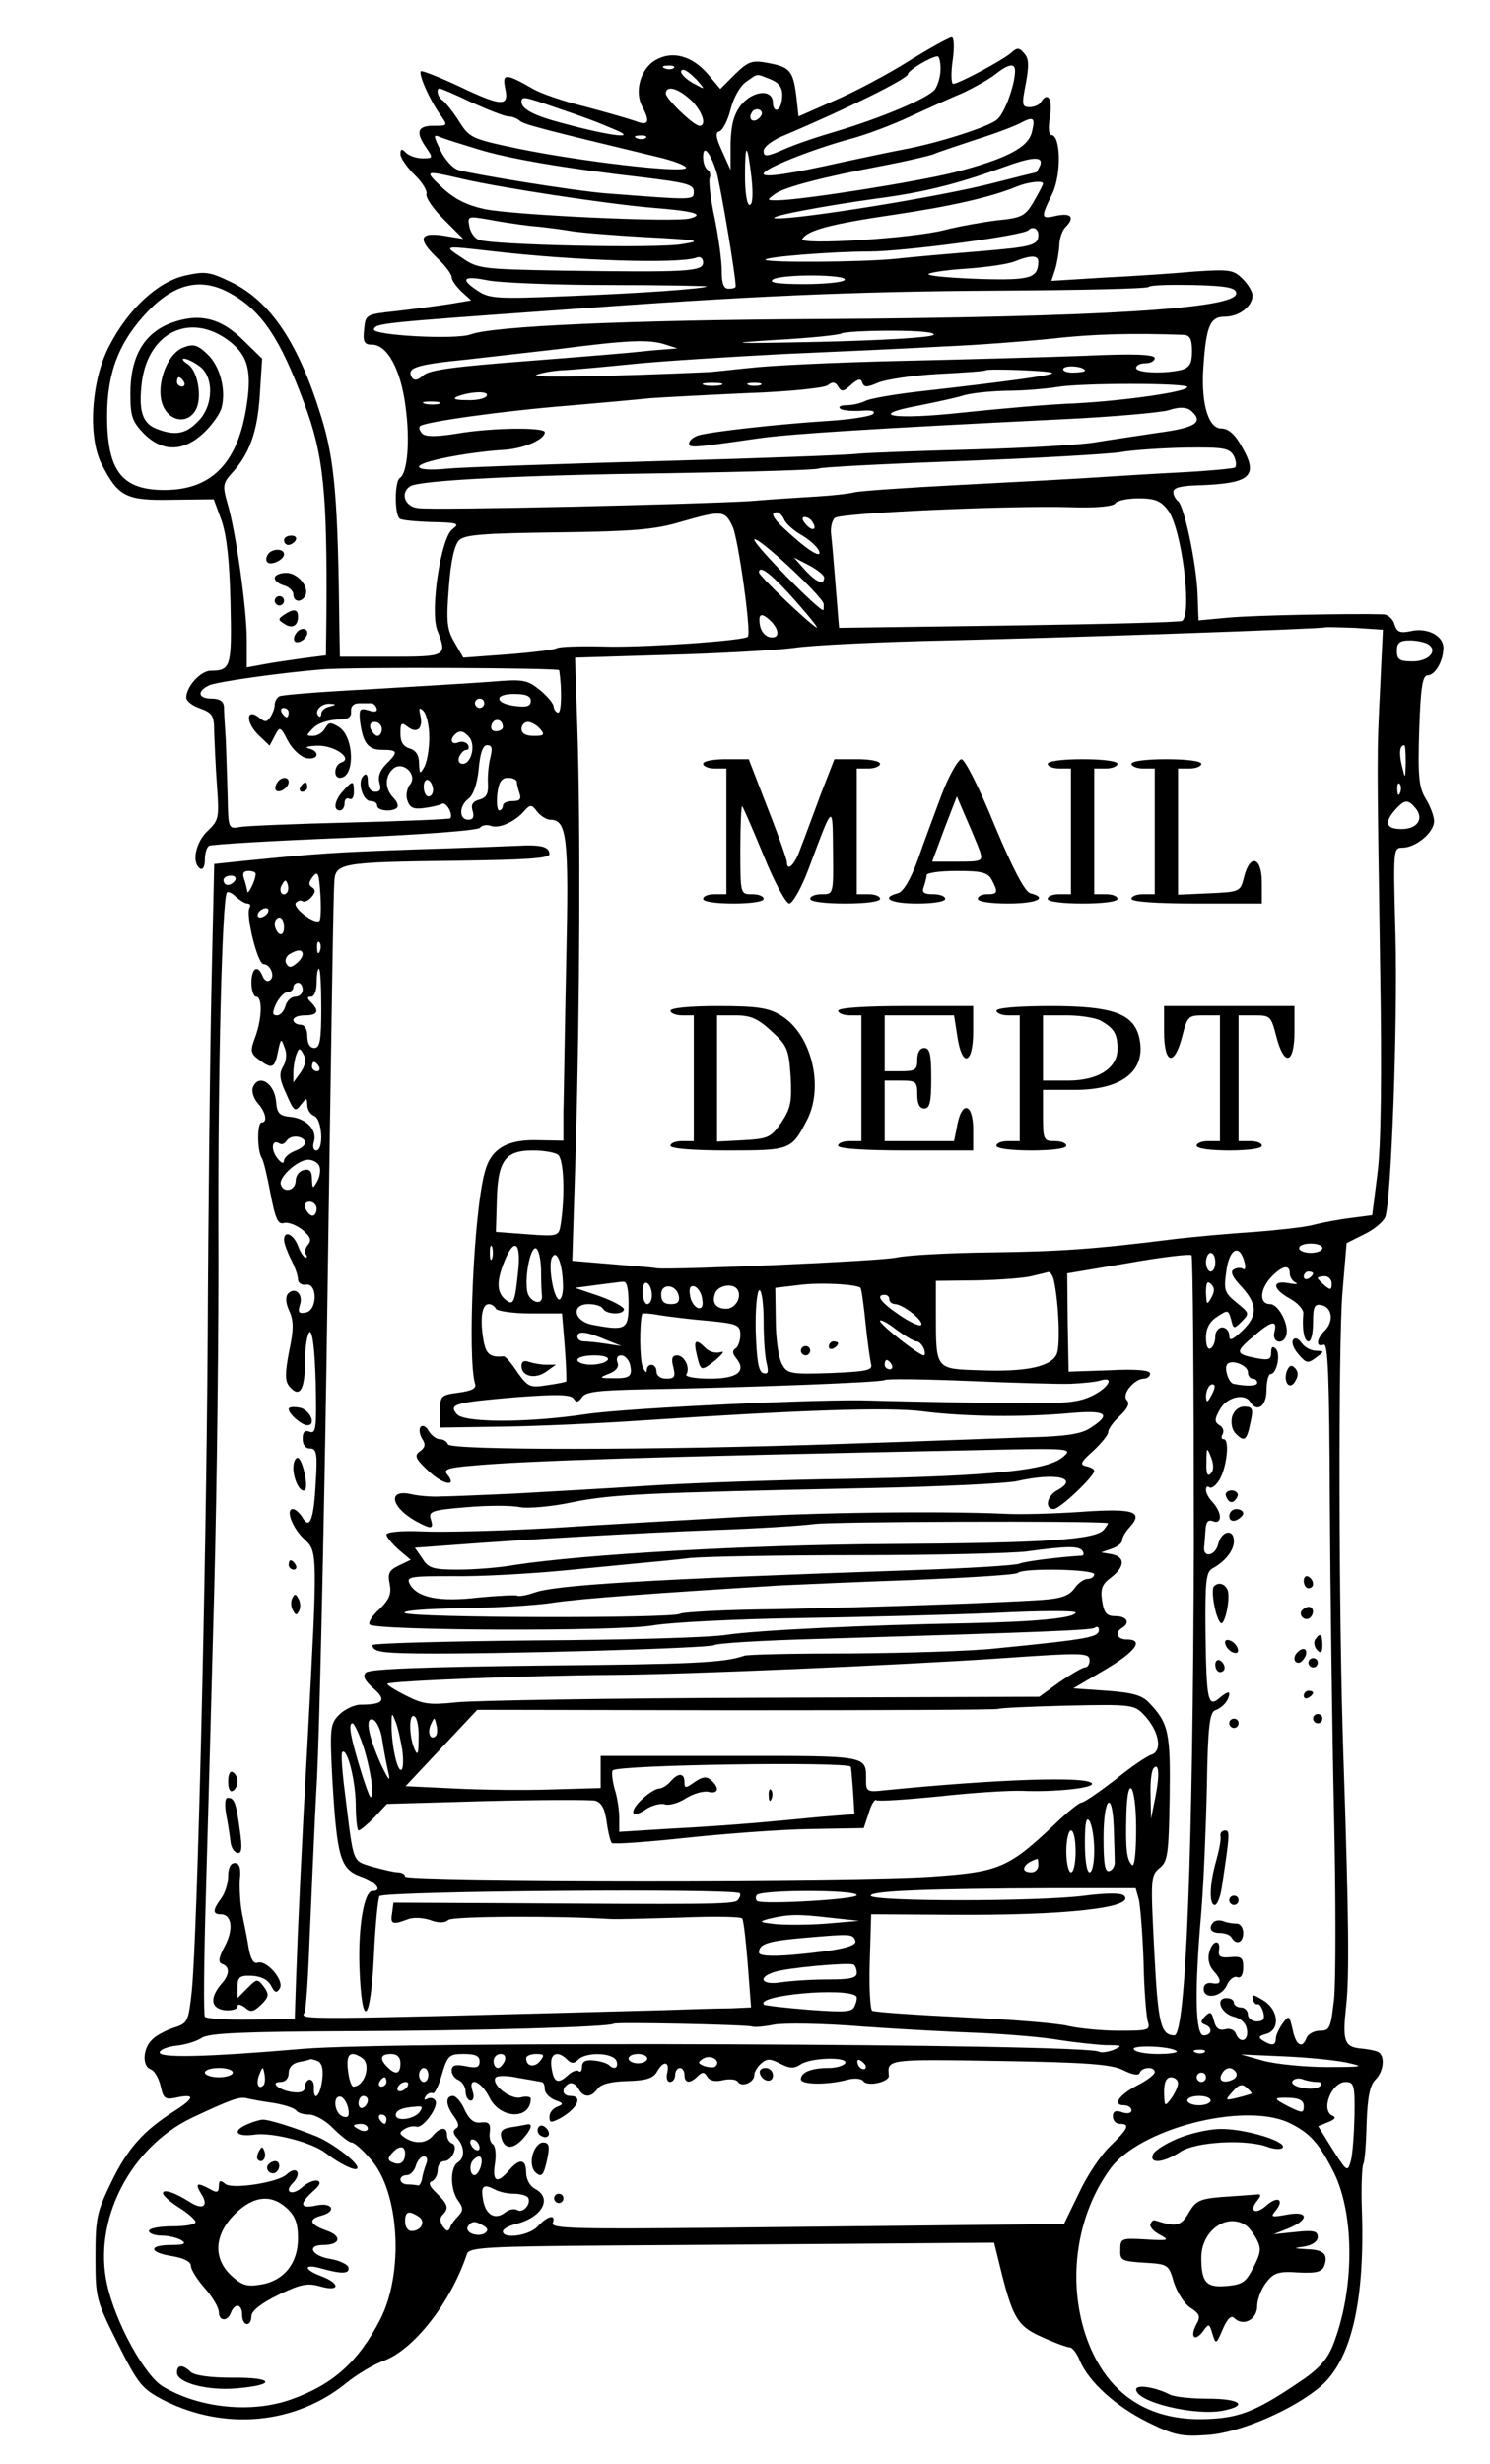
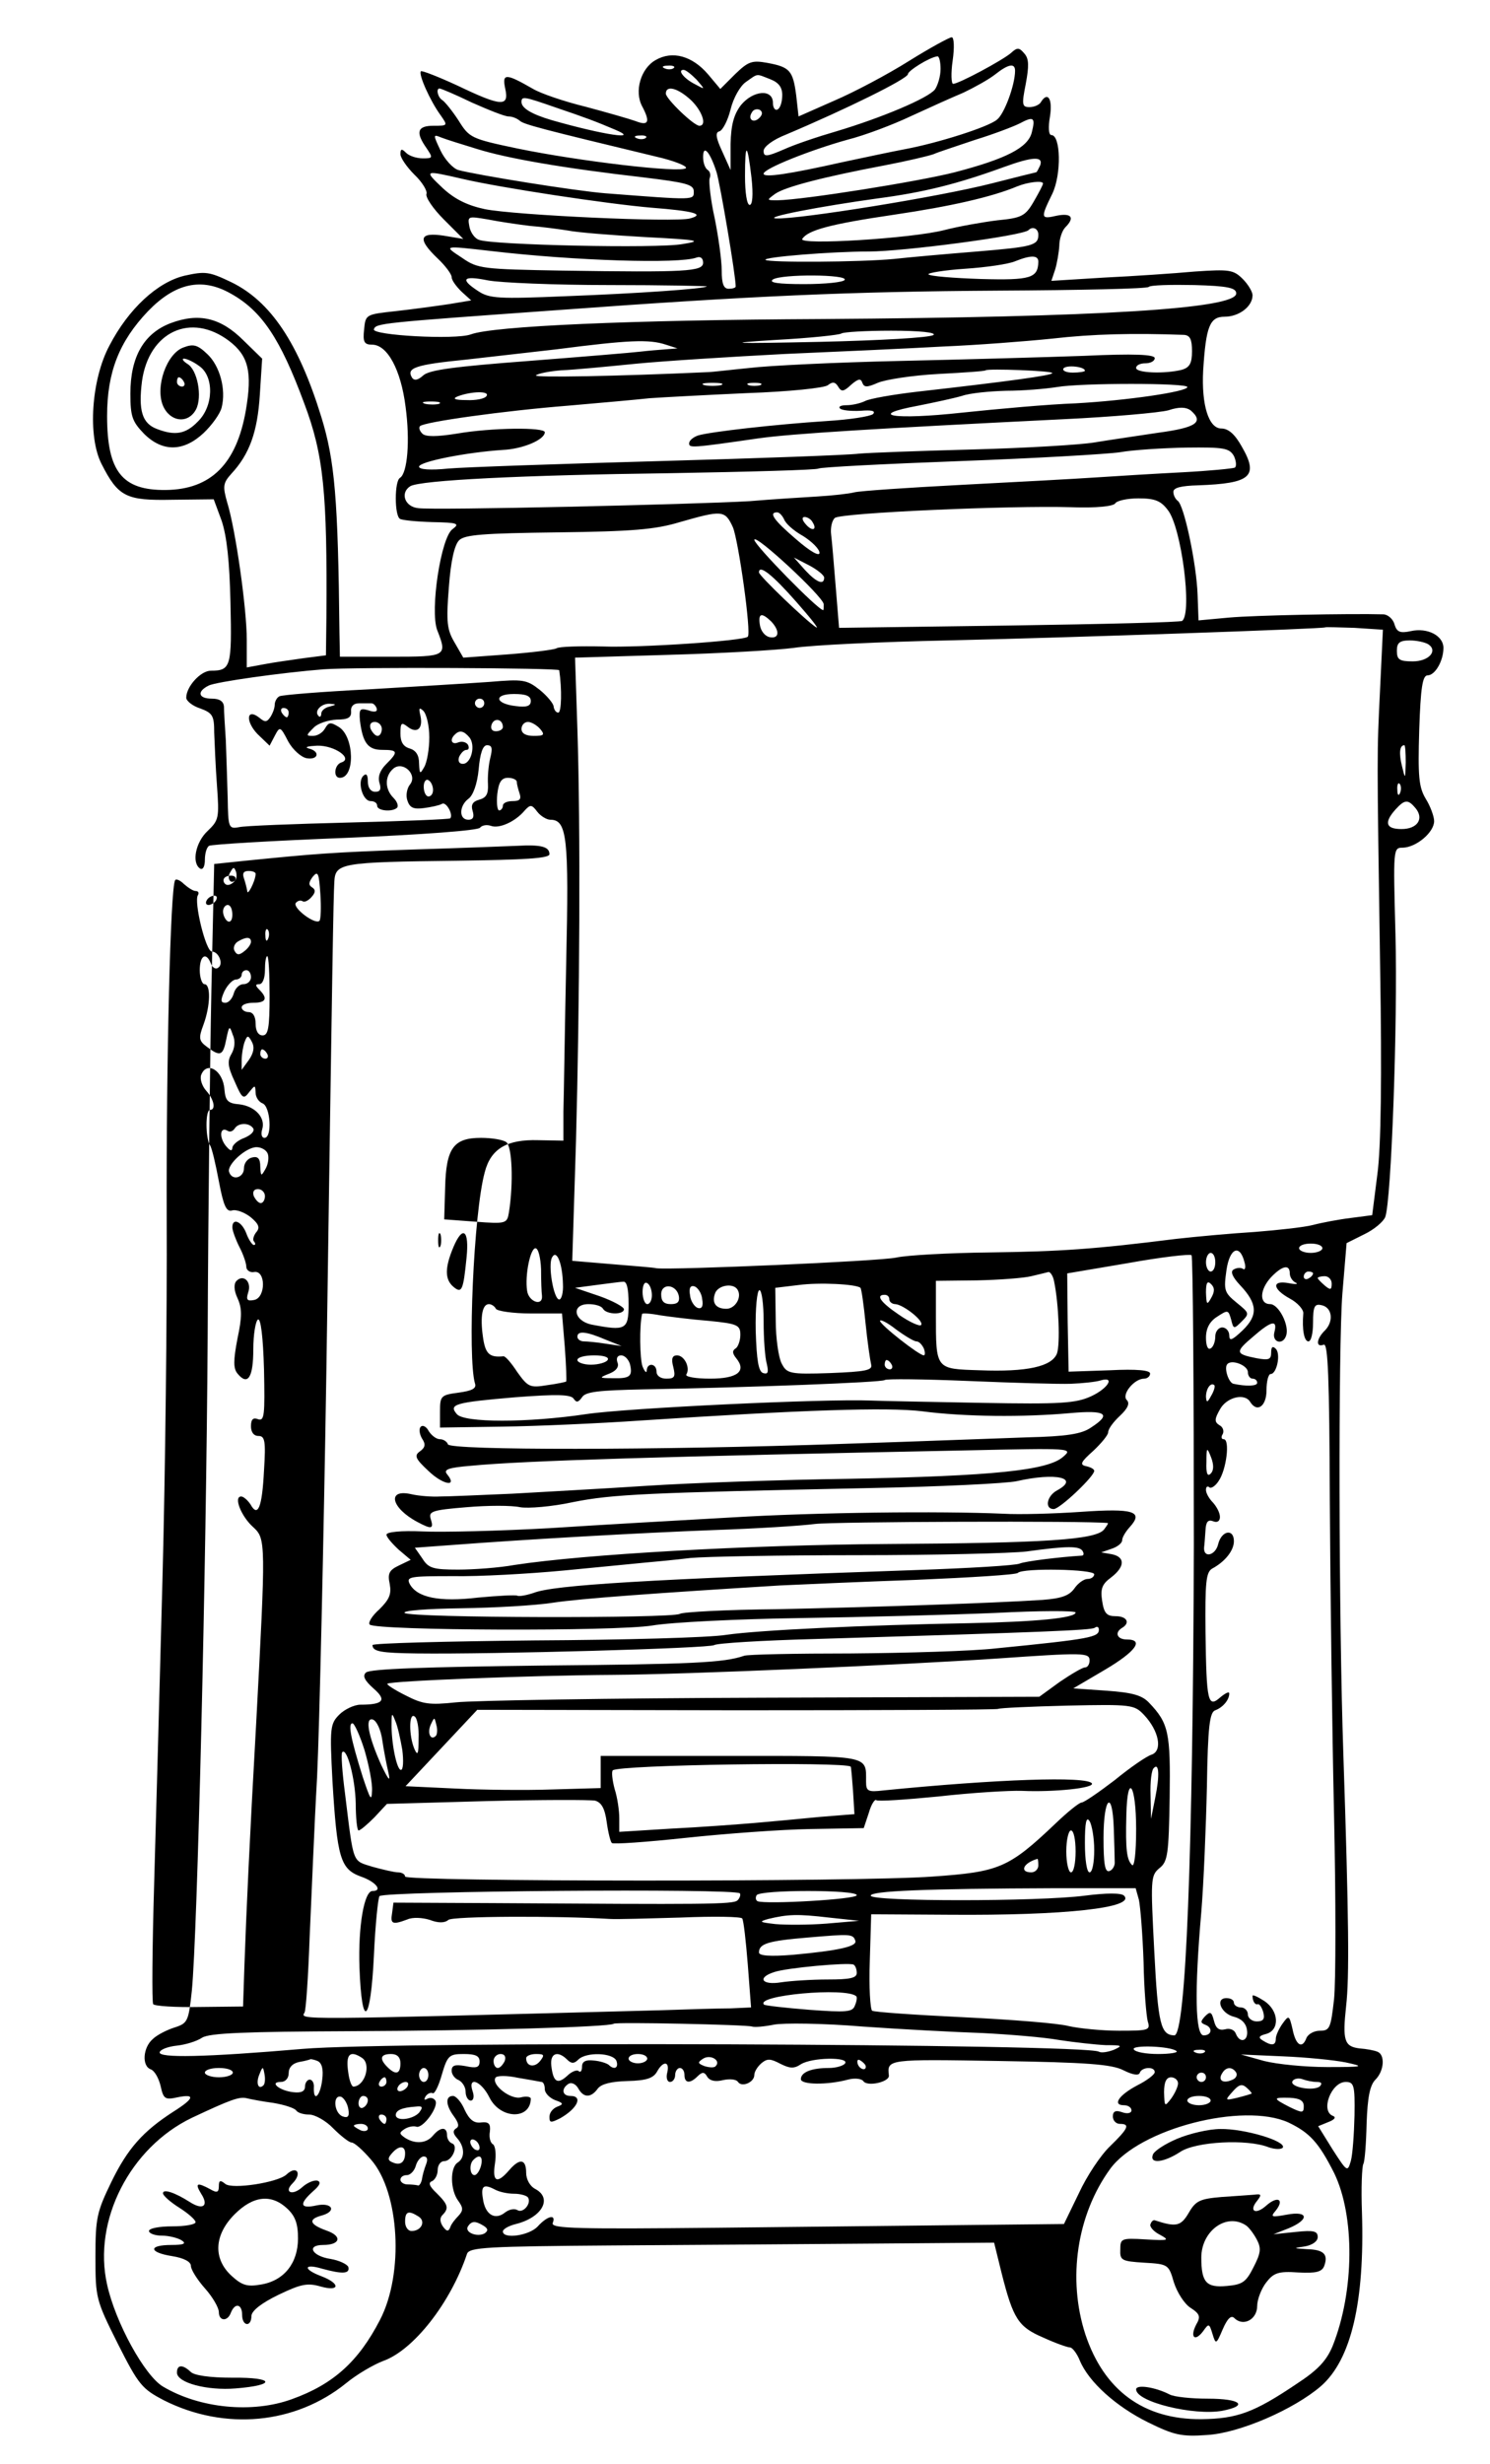
<svg xmlns="http://www.w3.org/2000/svg" version="1.0" width="426.667" height="705.333" viewBox="0 0 320 529">
-   <path d="M195.2 13.1c-4.6 2.9-11.8 6.7-16 8.5l-7.7 3.4-.5-4.5c-.7-5.4-1.4-6.1-6.2-7-3.3-.6-4.1-.3-6.9 2.4l-3.2 3.2-2.6-3.1c-3.4-4-7.7-5.2-11.3-3.1-3.2 1.8-4.6 6.7-2.9 9.9 1.8 3.4 1.4 4.3-1.4 3.2-1.4-.5-6.3-1.9-10.8-3.1-4.5-1.1-9.5-2.8-11.2-3.8-5.9-3.4-6.7-3.4-6-.1.9 4-.8 3.9-10.2-.6-4.1-1.9-7.7-3.3-7.9-3.1-.6.6 2 6.4 4.2 9.4 1.6 2.3 1.6 2.3-1.5 2.3-3.5 0-3.9 1.4-1.5 4.8C93 33.9 93 34 90.8 34c-1.3 0-2.9-.5-3.6-1.2-.9-.9-1.2-.9-1.2.3 0 .8 1.4 2.8 3 4.4 1.7 1.6 2.8 3.5 2.6 4.1-.3.7 1.4 3.2 3.7 5.5l4.2 4.2-4.2-.7c-5.3-.8-5.7.7-1.3 4.9 1.7 1.6 3 3.4 3 4 0 .7 1 2 2.1 3.1l2.1 1.9-4.8.8c-2.7.4-7.8 1.1-11.4 1.5-6.4.7-6.5.7-6.8 3.9-.3 2.7 0 3.3 1.7 3.3 3.3 0 6.2 5.4 7.2 13.3 1 7.4.4 14.3-1.2 15.3-1.2.7-1.2 8.1 0 8.8.5.3 3.6.6 7 .7 5.4.1 5.9.3 4.3 1.5-2.5 1.7-4.9 17.5-3.3 21.7 2.2 5.6 2 5.7-9.9 5.7H73l-.1-5.3c-.3-28.6-1-36.8-3.9-46.2-4.9-15.9-10.9-24.8-19.3-28.9-4.8-2.3-5.6-2.4-10.1-1.4-5.8 1.4-12 7.1-16.1 15-3.9 7.3-4.7 19.5-1.7 25.4 3.6 7.1 5.3 7.9 15.2 7.7l8.9-.1 1.7 4.6c1.1 3.3 1.7 8.6 1.9 17.7.3 13.6.1 14.5-4.2 14.5-2.2 0-5.3 3.4-5.3 5.8 0 .7 1.4 1.8 3 2.3 2.7 1 3 1.6 3 5.2.1 2.3.3 7.5.6 11.4.5 6.9.4 7.4-2 9.7-2.6 2.4-3.5 6.9-1.6 8.1.6.3 1-.5 1-1.9s.4-2.7.9-3c.4-.3 13.6-1.1 29.2-1.7 16.6-.7 28.7-1.6 29-2.2.4-.5 1.4-.7 2.3-.4 1.8.7 5.3-.9 7.3-3.3 1.2-1.3 1.5-1.3 2.7.3.7.9 2 1.7 2.8 1.7 3.6 0 4 3.9 3.4 30.6-.3 14.2-.5 28.7-.6 32.1v6.2l-5.4-.1c-6.7-.2-10.2 1.8-11.5 6.9-2.4 8.8-3.7 39.7-2.1 45.3.4 1.1-.6 1.6-3.5 2-3.8.5-4 .7-4 4v3.5l13.5-.2c7.4-.1 20.7-.7 29.5-1.3 34.7-2.3 53.1-2.9 60.5-2 9.1 1.2 21.9 1.3 31.8.4 7.8-.7 9 .2 4.5 3.1-2 1.4-5.3 1.9-13.7 2.1-6.1.2-23.9.9-39.6 1.4-40.2 1.4-84.4 1.4-84.8.1-.2-.6-1-1.1-1.7-1.1-.8 0-1.8-.8-2.4-1.7-.5-1-1.3-1.4-1.7-1-.5.4-.3 1.6.2 2.5.9 1.3.7 2-.4 2.8-1.3.9-1 1.6 1.8 4.2 3.1 3 6.4 3.6 4 .7-.8-1 .3-1.4 5.2-1.8 11.3-1.1 41.6-2 106.3-3.3 22.8-.5 23-.5 20.8 1.4-3.3 2.9-15 4.1-45.8 4.7-14.8.2-34.4.9-43.5 1.5-9.1.6-22.1 1.3-29 1.7-6.9.3-13.8.6-15.5.6-1.6.1-4.5-.1-6.2-.5-5.3-1.2-4.3 3 1.4 6 3 1.6 3.5 1.5 2.8-.7-.5-1.6.3-1.9 7.7-2.5 4.6-.4 9.7-.4 11.5 0 1.7.3 6.8-.1 11.4-1.1 8.5-1.7 15.8-2 63.3-3 15.4-.3 29.8-1 32-1.5 8.4-1.9 13.6-.7 8.6 2-2.2 1.2-2.7 4-.7 4 1.3 0 8.7-7 8.7-8.2 0-.4-.8-.8-1.7-1-1.5-.3-1.2-.9 1.5-3.3 1.7-1.6 3.2-3.4 3.2-4 0-.7 1.1-2.2 2.5-3.5 1.7-1.6 2.2-2.7 1.5-3.4-1.2-1.2 1.6-4.6 3.7-4.6.7 0 1.3-.5 1.3-1.1 0-.7-2.8-1-8.7-.7l-8.8.3-.2-10.6-.1-10.5 13-2.2c7.2-1.3 13.3-2 13.7-1.7.3.4.5 28.4.5 62.3-.2 65.9-1.7 105.2-4.2 105.2-2.9-.1-3.5-2.3-4.3-18-.8-15.5-.8-16.3 1.1-17.9 1.8-1.4 2-3 2.2-15.1.2-14-.2-16-4.4-20.4-1.5-1.6-3.5-2.2-9.1-2.6l-7.2-.5 6.8-4c6.6-3.9 8.5-6.5 4.7-6.5-2.1 0-2.7-1.5-1-2.5 1.8-1.1 1-2.5-1.4-2.5-1.9 0-2.5-.6-2.9-3.3-.4-2.6 0-3.6 1.9-5 3-2.3 3.1-4.4.2-5l-2.3-.4 2.3-.8c1.2-.4 2.2-1.2 2.2-1.8 0-.6.7-1.8 1.6-2.8 3.1-3.4.9-4.1-10.5-3.3-5.8.4-13.3.6-16.6.4-13.7-.6-40.3-.3-58.5.8-10.7.6-28.3 1.6-39 2.3-10.7.6-23 .9-27.3.7-4.5-.2-7.7.1-7.7.7 0 .5 1.2 1.9 2.6 3.2l2.6 2.2-2.5 1.2c-2.1 1-2.5 1.7-2 4 .4 2.2-.1 3.3-2.2 5.4-1.6 1.4-2.5 2.9-2.1 3.3 1.4 1.3 52.7 1.5 60.7.2 4.1-.7 18.4-1.4 31.9-1.6 13.5-.2 32.3-.7 41.8-1.1 9.4-.5 17.2-.5 17.2-.1 0 1.2-8.6 2-22.8 2.3-22.6.4-45.3 1.5-52.2 2.5-3.6.6-22.1 1.1-41.2 1.2-19.2.2-34.8.6-34.8 1 0 1.4 1.8 1.7 9.6 1.8 16.1.2 62.8-1.1 63.8-1.8.6-.4 10.3-1 21.6-1.3 50-1.5 59.2-1.9 60.1-2.4.5-.4.9-.2.9.4 0 1.6-1.8 2-22 4-5.2.6-19.3 1-31.2 1.1-11.9 0-22.3.2-23 .5-4.4 1.5-10.9 1.8-43.7 2.1-24.5.3-36.8.7-37.5 1.5-.8.7-.3 1.7 1.6 3.4 2.9 2.5 2.2 3.5-2.8 3.5-1.3 0-3.4 1-4.5 2.1-2 2-2.1 2.8-1.5 14.3 1 16.5 1.7 18.9 6.1 20.5 3.2 1.1 4.8 3.1 2.5 3.1-1.8 0-3.1 7.6-2.8 16.4.5 13.7 2.4 12.1 3.1-2.5.3-6.7.9-12.4 1.2-12.8 1.2-1.1 76.3-1.7 77.4-.6.2.3 0 1-.5 1.5-.9.9-6.9.9-52.9.6l-21-.1-.3 2.3c-.4 2.3.1 2.5 3.3 1.3 1.1-.5 3.2-.4 4.8.1 1.8.7 3.2.7 4 0 1-.8 23.2-.9 34.7-.2 1.4.1 8.2-.1 15.2-.3 7.1-.3 13-.2 13.2.2.3.4.8 4.9 1.2 9.9l.7 9.2-4.4.2c-2.4 0-9.1.2-14.9.4-79.1 2.1-77.5 2.1-76.6.5.3-.4.8-7.7 1.1-16.2.4-8.5 1-24 1.6-34.4.5-10.5 1.4-49.8 2-87.5 1.3-89.6 1.5-100.9 1.7-104.6.2-4.1 1.2-4.3 26.5-4.6 14.3-.2 19.7-.5 19.7-1.4 0-1.6-1.7-2.1-7-1.8-2.5.1-12.6.5-22.5.8-17.3.6-20.8.9-35.8 2.4l-6.7.7-.6 27c-.3 14.8-.7 48.4-.8 74.5-.3 49.2-2.2 128.3-3.4 140.4-.7 6.6-.9 7-3.7 7.9-1.6.5-3.8 1.6-4.7 2.5-2.1 1.8-2.4 5.8-.4 6.5.8.3 1.7 1.9 2.1 3.6.6 2.7.9 3 3.6 2.4 3.9-.8 3.7.2-.9 3.1-6.5 4.2-9.8 7.9-13.3 15.1-3.1 6.4-3.4 7.7-3.4 16 0 8.9.1 9.3 4.8 18.7 4.5 8.9 5.2 9.7 10 12.2 13 6.5 28.1 5.1 39-3.7 2.3-1.9 5.9-4 8-4.8 6.5-2.3 14.5-12.5 18-23 .5-1.4 4.2-1.6 31.4-1.8 16.9-.1 42.3-.3 56.3-.4l25.5-.2 1.6 6.5c2.5 9.9 3.6 11.6 9 13.9 2.6 1.2 5.2 2.1 5.7 2.1s1.5 1.3 2.1 2.8c1.9 4.6 7.8 9.9 14.7 13.3 5.5 2.7 7.1 3.1 12.6 2.7 7-.4 18.7-5.5 24.5-10.5 6.5-5.7 9.4-18.1 8.8-37.3-.2-5.2 0-9.9.3-10.4s.6-4.4.7-8.7c.2-5.6.7-8.2 1.9-9.4 1.9-1.9 2.1-5.4.4-6-.7-.3-2.4-.6-3.8-.7-3.3-.4-3.7-1.7-2.9-9.1.7-6.1.6-18.3-.6-54.2-1-29.3-1.1-87.2-.2-98.8l.9-10.8 3.8-1.9c2.1-1 4.1-2.7 4.5-3.7 1.3-3.4 2.7-41.9 2.2-60.6-.5-18.7-.5-18.7 1.6-18.7 2.9-.1 6.7-3.3 6.7-5.7 0-1-.8-3.2-1.8-4.8-1.5-2.5-1.7-4.8-1.4-14.8.3-9 .7-11.7 1.8-11.7 1.6 0 3.4-3.1 3.4-5.9 0-2.6-3.4-4.4-7-3.6-2.3.5-3 .2-3.5-1.4-.3-1.2-1.4-2.1-2.3-2.2-7.3-.2-27.9.2-33.3.7l-6.5.6-.2-5.5c-.2-6.4-2.9-19.4-4.3-20.2-.5-.4-.9-1.2-.9-1.9 0-.9 1.7-1.3 5.3-1.4 11.3-.4 13.1-1.9 9.4-8.3-1.5-2.7-2.9-3.9-4.4-3.9-2.7 0-4.3-5-3.9-12.5.6-9.4 1.4-11.5 4.6-11.5 3.1 0 6-2.2 6-4.6 0-.8-1-2.4-2.1-3.5-2-2-2.9-2.1-10.3-1.6-4.4.4-13.2 1-19.5 1.3l-11.3.7.8-2.4c.4-1.3.8-3.6.9-5.1 0-1.5.6-3.3 1.3-4 2.1-2.1 1.3-3.1-1.8-2.5-3.5.8-3.6.6-1-4.7 2-4.2 1.8-12.6-.2-12.6-.6 0-.7-1.7-.3-4 .6-3.8-.5-5.5-2-3-.3.5-1.4 1-2.4 1-1.6 0-1.7-.5-.8-5 .7-3.8.7-5.4-.3-6.5-1.1-1.3-1.5-1.4-2.9-.1-1.9 1.6-11.2 6.6-12.4 6.6-.4 0-.5-2.3-.1-5 .4-2.8.3-5-.2-5s-4.7 2.3-9.2 5.1zm6.8 1.7c0 1.6-.6 3.5-1.2 4.4-1.5 1.9-11.5 6.1-21.2 9-3.8 1.1-8.9 2.8-11.3 3.9-3.7 1.6-4.3 1.6-4.3.3 0-.9 2-2.4 4.8-3.5 13-5.5 26.2-12 26.2-13 0-.7 4.6-3.6 6.3-3.8.4-.1.7 1.2.7 2.7zm-57.3-.2c-.3.3-1.2.4-1.9.1-.8-.3-.5-.6.6-.6 1.1-.1 1.7.2 1.3.5zm73.3.6c0 3-2.3 9.3-3.9 10.5-1.9 1.6-12.7 5-19.6 6.3-2.7.5-8.8 1.8-13.5 2.8-11.6 2.6-17 3.4-17 2.5 0-1.1 10.1-5.1 18-7.3 3.6-.9 9.7-3.2 13.5-5 3.9-1.8 9-4.1 11.4-5.1 2.3-1.1 5.4-2.8 6.8-3.9 2.9-2.3 4.3-2.5 4.3-.8zm-68.4 1.9c1.9 2.2 1.9 2.2-.3 1-2.4-1.2-3.9-3.1-2.5-3.1.5 0 1.7 1 2.8 2.1zm15.8-.1c1.8.7 2.6 1.7 2.6 3.4 0 1.4-.4 2.8-1 3.1-.5.3-1-.3-1-1.4 0-3.1-4.3-2.7-6.9.5-1.5 2-2.1 4.2-2.2 8.3v5.6l-1.8-4c-1.4-3-1.5-4.1-.6-4.3.7-.2 1.8-2.3 2.4-4.7.6-2.5 2.1-5.1 3.3-5.9 2.7-1.9 2.1-1.8 5.2-.6zm-64.1 5c3.6 1.6 7.1 3 7.9 3 .8 0 1.8.4 2.4.9.8.8 4.7 1.8 29.2 7.7 4 .9 6.9 2.1 6.5 2.5-1.1 1.1-23-1.5-36.1-4.2-10-2.1-10.4-2.3-12.7-6-1.3-2-2.9-4-3.5-4.4-1-.6-1.4-2.5-.6-2.5.3 0 3.4 1.3 6.9 3zm47.1-.5c2.4 2.3 3.5 5.5 1.8 5.5-1.2 0-7.2-5.8-7.2-6.9 0-1.9 2.6-1.2 5.4 1.4zm-29 1.6c6.5 2.2 8.6 3 12.6 4.7 5.8 2.4-2.3 1.2-13.5-2-4.4-1.3-6.5-2.6-6.5-3.9 0-1.3.5-1.2 7.4 1.2zm43.7 2.2c-1.3 1.3-2.6.3-1.6-1.2.3-.6 1.1-.8 1.7-.5.6.4.6 1-.1 1.7zm58.5 3.1c-.8 3.3-5.5 5.7-16.6 8.6-7.9 2-32.4 5.9-38 6-2.4 0-2.4 0-.5-1.4 2.2-1.5 10.3-3.6 23.5-6.1 4.7-.9 9.4-2 10.5-2.4 1.1-.5 5.2-1.8 9-3.1 3.9-1.2 8.1-2.8 9.5-3.5 3-1.6 3.4-1.3 2.6 1.9zM102.5 32c6.4 2 18.4 4.1 35.8 6.1 9 1.1 10.7 1.5 10.7 3 0 1.9.4 1.9-19 .4-6.4-.5-27.5-3.9-31.6-5-1.2-.4-2.9-2.3-3.8-4.2-1.6-3.4-1.6-3.5.1-2.8 1 .4 4.5 1.5 7.8 2.5zm36.2-2.4c-.3.3-1.2.4-1.9.1-.8-.3-.5-.6.6-.6 1.1-.1 1.7.2 1.3.5zm15.2 7.4c.8 2.7 4.1 22.1 4.1 24.5 0 .3-.7.5-1.5.5-1.1 0-1.5-1.1-1.5-3.9 0-2.2-.7-7.2-1.5-11.2-.9-4-1.3-7.9-1.1-8.6.3-.7.1-1.5-.4-1.8-.6-.4-1-1.6-1-2.8 0-2.8 1.5-1.1 2.9 3.3zm7.5 1.2c.4 3.7.2 5.8-.4 5.8-.6 0-1-2.7-1-6.2 0-7.4.5-7.3 1.4.4zm62-2.7c-.4.8-.7 1.5-.9 1.5-.1 0-4.5 1.1-9.6 2.4-11.4 2.9-41.3 7.7-46.2 7.5-3-.2 9.5-2.6 21.8-4.3 9.9-1.3 17.1-3.1 27-6.7 6.3-2.3 8.6-2.4 7.9-.4zM99.3 38.4c8.1 1.9 31.2 5.4 40.7 6.2 9 .7 11.5 1.4 8.2 2.3-3.3.9-37.7-.7-44.1-2-3.7-.8-6.4-2.1-9-4.5-4.1-3.9-4.1-3.9 4.2-2zm124.7 1c0 .3-.9 2-2 3.9-1.8 3.1-2.6 3.5-7.8 4-3.2.4-8.3 1.3-11.4 2.1-7 1.8-31.4 3.3-30.5 1.9 1.2-1.9 6.1-3.2 19.7-5.2 12.2-1.8 21-3.8 26.5-6.1 2.2-.9 5.5-1.3 5.5-.6zm-110.2 9.1c2.6.2 6.3.7 8.2 1 1.9.4 9.4 1 16.5 1.4 11.6.6 12.5.8 8.1 1.5-5.4 1-41 .2-43.7-.9-1-.3-1.9-1.7-2.1-2.9-.4-2.2-.3-2.2 3.9-1.5 2.5.5 6.6 1.1 9.1 1.4zM223 50.4c0 2.3-1.2 2.6-13.2 3.6-6.2.5-14.2 1.2-17.8 1.6-7.5.7-26.9.8-27.6.2-.6-.6 14.1-1.8 22.2-1.8 7.4 0 33.2-3.4 34.3-4.6.9-.9 2.1-.3 2.1 1zm-117.5 3.5c17.9 2.1 40.4 2.8 44.1 1.4.8-.3 1.4.1 1.4 1.1 0 1.9-3.5 2.1-30.3 1.7-17-.3-18.1-.4-21.4-2.7-4.1-2.7-4.3-2.7 6.2-1.5zM223 56.2c-.1 3.5-1.6 4-12.4 3.7-5.9-.2-10.9-.6-11.2-1-.2-.3 3.4-.9 7.9-1.2 4.5-.3 9.3-1 10.7-1.6 3.5-1.4 5-1.3 5 .1zm-92.2 5c11.7 0 21.2.2 21 .3-.6.5-14.5 1.5-30.4 2.1-14.3.6-16.3.5-18.7-1.1-4-2.6-3.3-3.4 2.1-2.3 2.6.5 14.3 1 26 1zm50.6-1.1c-.3.5-4.2.9-8.7.9-5.5 0-7.7-.3-6.7-1 1.9-1.2 16.2-1.1 15.4.1zM49.5 63c6.7 3.7 10.7 9.7 15.8 23.5 4.2 11.1 5 19.2 4.8 46.1l-.1 8.1-4.7.6c-2.7.4-6.5.9-8.5 1.3l-3.8.7v-5.9c0-6.7-2.4-23.7-4.2-29.5-1-3.5-.9-4.2.9-6.2 3.9-4.2 5.6-9 6.1-16.9l.5-7.8-4-3.9c-4.9-4.9-9.6-6-15.7-3.7-5.7 2.2-8.6 7.2-8.6 15.1 0 4.9.4 6 2.9 8.6 4 4 8.5 3.9 12.8-.1 1.8-1.7 3.6-4.2 3.9-5.5 1-3.9-.4-9-3.1-11.5-2.1-2-3-2.2-5.1-1.4-3.6 1.3-6.1 8.4-4.4 12.5 1.5 3.5 5.4 4 7.1.8 1.4-2.7.3-8.6-1.9-9.8-.9-.6-1.2-1.1-.7-1.1.6 0 2.1.7 3.3 1.6 3.2 2.2 3.1 8.6-.3 11.9-2.6 2.7-4.9 3.1-8.8 1.6-3.2-1.2-4-4-3.2-10.3C32 71.2 41 67 49.2 73.2c4.2 3.2 5 6.7 3.6 14.9-2 11.5-7.5 17-17.2 17.1-9.4.1-12.6-4-12.6-15.9 0-9.4 2.6-16 8.8-22.5 5.8-6 11.5-7.3 17.7-3.8zm216 0c0 3.3-29.5 5.1-89 5.5-41.3.2-70.6 1.5-75.4 3.3-3.3 1.2-21.3.2-20.8-1.1.4-1.3 1.5-1.4 39.2-4.1 42.1-3.1 63.2-4 94.8-4.2 17.5-.1 32.1-.4 32.4-.8.4-.4 4.8-.5 9.8-.4 7.2.2 9 .6 9 1.8zm-65 8.9c-.6.6-11.6 1.2-24.5 1.5-19 .4-20.8.3-9.7-.4 7.6-.4 14.1-1.1 14.4-1.4.4-.3 5.1-.6 10.7-.6 6.3 0 9.6.4 9.1.9zm53.8 0c1.3.1 1.7 1 1.7 3.5 0 2.6-.5 3.5-2.2 4-3.6.9-9.8.7-9.8-.4 0-.6.9-1 2-1s2-.5 2-1.1c0-.8-4.4-1-15.2-.5-8.4.3-26.3.8-39.8 1.1-13.5.3-27.9 1-32 1.5-4.1.4-8.2.9-9 .9-19.7.9-37.4 1.2-36.9.7.4-.4 2.9-.9 5.5-1.1 2.7-.1 9.9-.8 15.9-1.4 6.1-.6 20.5-1.5 32-2.1 11.6-.5 26.9-1.2 34-1.6 7.2-.3 17.7-1.1 23.5-1.7 8.7-1 17.4-1.2 28.3-.8zM143 74l2.5.8-2.5.2c-1.4.1-3.8.3-5.5.5-1.6.2-12.4 1.1-24 2-15.7 1.2-21.3 1.9-22.6 3.1-1.1 1-1.9 1.2-2.4.5-1.3-2.1.6-2.8 11.7-3.9 6.2-.7 14.9-1.7 19.3-2.2 15.5-2 19.9-2.2 23.5-1zm90 5.6c0 .2-1.2.4-2.6.4-1.4 0-2.3-.4-2-.9.6-.8 4.6-.4 4.6.5zm-7 .5c0 .5-9.6 1.8-29 4-5.2.6-10.3 1.5-11.2 2-1 .5-2.8.9-4 .9-1.2 0-1.8.3-1.4.7.4.4 2.3.6 4.4.5 2.4-.2 3.3 0 2.7.7-.6.5-5 1.2-10 1.5-10.8.7-25 2.3-27.6 3.1-1.1.4-1.9 1.1-1.9 1.7 0 1 .5 1 15-1.1 7.2-1 25-2.1 65.5-4.1 10.5-.5 20.5-1.4 22.4-1.9 2.4-.8 3.8-.7 4.8 0 2.9 2.5 1.3 3.7-6.9 4.8-4.6.7-10.8 1.6-13.8 2.1s-14.7 1.2-26 1.5c-11.3.3-22.3.7-24.5.9-2.2.3-21.5 1-43 1.6-21.4.6-41.8 1.3-45.2 1.6-3.9.4-6.3.2-6.3-.4 0-1.1 10.3-3.1 18-3.6 4.3-.2 9-2.2 9-3.8 0-1.1-11.4-1-18.9.3-4.4.7-6.7.7-7.4 0-.6-.6-.8-1.3-.5-1.6.8-.9 18-3.3 31.8-4.4 6.9-.6 14.8-1.3 17.5-1.6 2.8-.2 12.2-.7 21-1.1 8.8-.3 16.6-1.1 17.3-1.7 1-.8 1.6-.7 2.2.3.7 1.2 1.2 1.1 2.8-.4 1.5-1.3 2.1-1.4 2.4-.4.4 1 1 1 3.3 0 1.6-.7 7.4-1.6 12.9-1.9 5.6-.3 10.2-.6 10.3-.8.6-.4 14.3.1 14.3.6zM39.5 82c.3.5.1 1-.4 1-.6 0-1.1-.5-1.1-1 0-.6.2-1 .4-1 .3 0 .8.4 1.1 1zm115.3.7c-1 .2-2.6.2-3.5 0-1-.3-.2-.5 1.7-.5s2.7.2 1.8.5zm8.5 0c-.7.2-1.9.2-2.5 0-.7-.3-.2-.5 1.2-.5s1.9.2 1.3.5zm91.7.4c0 1-13.1 2.9-24 3.5-5.8.2-16.8 1.2-24.4 2-14.7 1.6-20.7.6-9.4-1.5 3.5-.7 7.7-1.6 9.4-2.1 1.7-.6 5.9-1 9.5-1.1 3.5 0 8.4-.4 10.9-.8 5.2-.9 28-.9 28 0zM104.5 85c-.3.6-2.3 1-4.3.9-2.6 0-3.1-.3-1.9-.8 2.9-1.1 6.9-1.2 6.2-.1zm-10.2 1.7c-.7.2-2.1.2-3 0-1-.3-.4-.5 1.2-.5 1.7 0 2.4.2 1.8.5zM265 97.9c.5 1.1.6 2.2.2 2.5-.4.2-5.5.7-11.2 1-5.8.3-14.1.8-18.5 1.1-4.4.3-17.4 1-29 1.6-11.5.6-21.8 1.3-23 1.6-1.1.3-4.7.7-8 .9-3.3.2-9.8.6-14.5 1-11.9.7-67.9 2-71.2 1.5-2.9-.3-3.9-3.3-1.7-4.7 2.1-1.3 24.2-2.4 55.6-2.8 17.2-.3 31.7-.7 32.1-1 .5-.3 14.2-1 30.3-1.6 16.2-.6 31.7-1.5 34.4-1.9 2.8-.5 9.1-.9 14.2-1 8.2-.1 9.3.1 10.3 1.8zm-14.2 11.6c2.9 3.6 5.3 22 3.1 23.8-.2.3-16.9.7-37 1l-36.7.5-.7-8.6c-.4-4.8-.8-9.9-1-11.4-.2-1.5.2-3.1.8-3.6 1.4-1.1 37.7-2.7 50.8-2.3 5.4.2 8.9-.2 9.4-.8.3-.6 2.6-1.1 5-1.1 3.5 0 4.8.5 6.3 2.5zm-93.4 3.7c1.2 2.9 4 22.7 3.2 23.5-.8.9-23.3 2.4-31.1 2.1-4.9-.1-9.4 0-10 .4-.5.3-5.3.9-10.5 1.3l-9.5.7-1.9-3.3c-1.6-2.7-1.8-4.4-1.2-11.8.4-5.6 1.2-9.1 2.2-10.1 1.2-1.2 5.1-1.5 21.2-1.7 16-.2 20.9-.6 26.2-2.2 9.1-2.6 9.7-2.6 11.4 1.1zm11-1.7c.3.9 2.1 2.5 4.1 3.6 1.9 1.2 3.5 2.8 3.5 3.6 0 .8-1.9-.2-5-2.9-4.8-4.1-6-5.8-4.1-5.8.5 0 1.1.7 1.5 1.5zm6.1.6c1.1 1.7-.1 2.1-1.5.4-.8-.9-.8-1.5-.2-1.5.6 0 1.4.5 1.7 1.1zm2.4 17.6c0 .7 0 1.3-.1 1.3-1.1 0-14.8-14-14.8-15.1 0-1.5 14.7 12.1 14.9 13.8zm.1-5.7c0 1.7-1.6 1.1-4.1-1.6l-2.4-2.7 3.3 1.7c1.7.9 3.2 2.1 3.2 2.6zm-6 5.2c3 3.4 5 5.9 4.3 5.5-2.2-1.4-12.3-11.1-12.3-11.8 0-1.8 2.9.5 8 6.3zm-5.4 4.2c1.9 2 1.8 3.8-.3 3.4-1-.2-1.9-1.3-2.1-2.6-.4-2.5.3-2.8 2.4-.8zm130.8 14.4c-.7 14.6-.7 12.6 0 59.7.4 23.5.2 39-.6 44.7l-1.1 8.7-4.6.6c-2.5.3-6.2 1-8.1 1.5-1.9.5-7.5 1.1-12.5 1.5-4.9.3-12.6 1-17 1.5-17.5 2.2-24.7 2.7-40 2.9-8.8.1-17.8.6-20 1.1-3.7.8-48 2.7-51.5 2.3-.8-.2-5.2-.5-9.8-.9l-8.3-.7.8-25.6c.8-29.7 1-67.1.3-88.7l-.5-15.2 20-.6c11-.3 23.2-1 27-1.5 3.9-.6 18.7-1.3 33-1.6 26.6-.6 80.8-2.5 81.1-2.8.1-.1 3 0 6.3.1l6.1.4-.6 12.6zm10.3-9.5c2.2 1.4.2 3.7-3.3 3.7-2.9 0-3.4-.4-3.4-2.3 0-1.7.6-2.2 2.8-2.2 1.5 0 3.2.4 3.9.8zm-186.6 5.6c.6 4 .5 9.1-.2 9.1-.5 0-.9-.6-1-1.3 0-.6-1.4-2.3-3-3.6-2.8-2.2-3.6-2.3-10.7-1.7-4.2.3-15.9 1-26 1.6-10 .5-18.7 1.2-19.2 1.5-.6.3-1 1.2-1 1.8 0 .7-.4 1.8-.9 2.6-.8 1.2-1.2 1.2-2.4.2-2.8-2.2-3 .8-.4 3.5l2.6 2.5L59 158c1.1-2.1 1.2-2.1 2.9 1.2 1 1.8 2.8 3.4 4 3.6 2.5.4 2.9-1.5.4-2.1-1-.3-.2-.5 1.8-.6 3.8-.1 7.8 2.8 5.2 3.6-1.5.5-1.8 3.3-.3 3.3 3.3 0 3.1-8.8-.2-10.9-1.8-1.1-2.2-1.1-3 .3-.5.9-1.6 1.6-2.6 1.6-1.5 0-1.5-.1.1-1.7.9-1 3.2-1.7 5-1.8 2.4 0 3.2-.4 3.1-1.8-.1-1 .5-1.7 1.7-1.7h2.7c.4 0 .9.5 1.1 1.1.2.7-.4.9-1.8.4-1.8-.5-2-.3-1.8 2.2.6 4.8 1.7 6.3 4.8 6.3 3.4 0 3.5.4.8 3.1-1.3 1.3-1.8 2.7-1.4 4 .4 1.3.2 1.9-.9 1.9-1 0-1.6-.9-1.6-2.2 0-1.4-.3-1.9-1-1.2-1.3 1.3-.1 5.4 1.6 5.4.8 0 1.4.4 1.4 1 0 1.1 3.3 1.4 4.3.4.3-.4 0-1.3-.8-2.1-1.9-1.9-1.9-4.7 0-6.3 2.1-1.7 5.3 1.4 3.5 3.5-.6.8-.9 2.3-.5 3.4.5 1.5 1.3 1.9 3.5 1.6 1.6-.2 3.4-.6 3.9-.9.9-.6 2.5 2.3 1.8 3.1-.2.2-10 .6-21.8.9-11.8.3-22.4.7-23.6 1-2.2.4-2.3.1-2.4-6.3-.1-3.8-.3-9.3-.4-12.3-.2-3-.4-6.3-.4-7.3-.1-1.1-.9-1.7-2.6-1.7-2.9 0-3.3-1.5-.7-2.8 1.5-.8 15.8-2.8 24.7-3.5 6.7-.5 50.5-.3 50.6.2zm-6.1 6.6c0 1.1-.9 1.4-3.2 1.1-4.5-.5-4.9-2.6-.4-2.6 2.5 0 3.6.4 3.6 1.5zm-10 .5c0 .5-.4 1-1 1-.5 0-1-.5-1-1 0-.6.5-1 1-1 .6 0 1 .4 1 1zm-33.2.7c-1 .2-1.8.9-1.8 1.5s-.3.9-.6.5c-1-1 .6-2.7 2.4-2.6 1.5.1 1.5.2 0 .6zM62 153c0 .5-.2 1-.4 1-.3 0-.8-.5-1.1-1-.3-.6-.1-1 .4-1 .6 0 1.1.4 1.1 1zm30.2 5.3c0 2.5-.5 5.4-1.1 6.4-.9 1.6-1 1.5-1.1-.8 0-1.8-.7-2.8-2-3.2-1.4-.4-2-1.4-2-3.2 0-2.3.2-2.5 1.5-1.5 2 1.6 3.4.5 2.8-2.3-.4-1.7-.3-1.9.6-1.1.7.7 1.3 3.2 1.3 5.7zm15.8-2.2c0 .5-.7.9-1.5.9-.9 0-1.2-.6-.9-1.5.6-1.5 2.4-1.1 2.4.6zm-26 .4c0 .8-.4 1.5-.9 1.5s-1.1-.7-1.5-1.5c-.3-.9 0-1.5.9-1.5.8 0 1.5.7 1.5 1.5zm34 0c1.1 1.3.8 1.5-1.4 1.5-1.6 0-2.6-.5-2.6-1.5 0-.8.6-1.5 1.4-1.5.7 0 1.9.7 2.6 1.5zm-15.2 1.8c1.4 1.7.4 5.7-1.4 5.7-.8 0-1.1-.6-.8-1.5.4-.8 1-1.5 1.6-1.5.5 0 .6-.5.3-1.1-.4-.6-1.3-.8-2.1-.5-1.4.6-1.9-.6-.7-1.7 1-1 1.9-.8 3.1.6zm4.5 4.4c-.4 1.6-.6 4.1-.5 5.7.1 2.1-.4 2.9-1.9 3.3-1.4.4-1.8 1.1-1.4 2.4.4 1.3.1 1.9-.9 1.9-2.1 0-2-3 0-4.5 1-.7 1.9-3.2 2.2-6.3.3-3.5.9-5.2 1.8-5.2 1.1 0 1.2.7.7 2.7zm196.6 1c-.1 3.7-.1 3.7-.8.8-.7-2.8-.5-4.5.5-4.5.2 0 .3 1.7.3 3.7zM93 169.6c0 .8-.4 1.4-1 1.4-.5 0-1-.9-1-2.1 0-1.1.5-1.7 1-1.4.6.3 1 1.3 1 2.1zm18-1.7c0 .5.3 1.6.6 2.5.4 1.2 0 1.6-1.5 1.6-1.2 0-2.1.4-2.1 1 0 .5-.4 1-.8 1s-.6-1.6-.4-3.5c.3-2.6.9-3.5 2.3-3.5 1 0 1.9.4 1.9.9zm189.7 2.3c-.3.8-.6.5-.6-.6-.1-1.1.2-1.7.5-1.3.3.3.4 1.2.1 1.9zm3.3 3.3c1.9 2.3.4 4.5-3 4.5s-3.8-1.4-1.3-4.2c2-2.2 2.7-2.2 4.3-.3zM54.9 187.7c-.1 1.6-1.8 4.8-1.8 3.6-.1-.6-.4-1.8-.7-2.7-.4-1.1-.1-1.6 1-1.6.9 0 1.6.3 1.5.7zm13.7 10c-.9.9-5.7-2.7-5.1-3.8.4-.5 1-.7 1.5-.4.4.3 1.3-.2 1.9-.9.9-1 .9-1.6.1-2.1s-.7-1.1.2-2.3c1.1-1.3 1.3-.7 1.6 3.7.2 2.9.1 5.6-.2 5.8zM50.5 189c-.3.5-1 1-1.6 1-.5 0-.9-.5-.9-1 0-.6.7-1 1.6-1 .8 0 1.2.4.9 1zm11.1 2.7c-1 1-1.9-.5-1-1.8.6-1.1.8-1.1 1.2 0 .2.7.1 1.5-.2 1.8zm-8.5 2.3c.6 0 .8.4.5.9-.9 1.4 1.7 12.1 3 12.1 1.5 0 2.6 2.8 1.3 3.5-.5.4-1.2-.1-1.5-.9-1-2.6-2.4-1.8-2.4 1.4 0 1.6.5 3 1 3 1.4 0 1.3 4.6-.2 8.7-1.1 2.9-1 3.5.8 4.8 2.8 2.1 3.4 1.9 4.1-1.7.6-2.9.7-3 1.4-.9.6 1.3.4 2.9-.3 4.1-.9 1.5-.8 2.7.7 5.9 1.6 3.7 1.9 3.9 3.1 2.3 1.3-1.6 1.3-1.6 1.4.1 0 1 .7 2 1.5 2.3 1.7.7 2.1 7.4.4 7.4-.6 0-.8-.8-.5-1.8.8-2.5-1.5-5-4.9-5.4-2.5-.2-3-.8-3.2-3.2-.3-4.1-3.8-6.2-5-3.1-.3.9.2 2.4 1.1 3.4 1.7 1.9 2.1 4.1.8 4.1-1 0-1 6 0 7.6.4.5 1.2 4 1.9 7.7 1 5.3 1.6 6.6 2.8 6.3.9-.3 2.7.4 4 1.4 1.8 1.5 2.1 2.3 1.2 3.3-.6.8-.8 1.7-.4 2 .3.4.3.7-.1.7-.3 0-1.1-1.1-1.6-2.5-1-2.6-3-3.4-3-1.3 0 .7.7 2.6 1.5 4.2.8 1.5 1.5 3.5 1.5 4.3 0 .7.8 1.3 1.7 1.1 2.5-.4 2.5 5.5 0 6-1.5.3-1.8 0-1.3-1.6.8-2.3-1-4-2.5-2.5-.6.6-.6 2 .2 3.7 1 2.2 1 4 0 8.7-.9 4.7-.9 6.4 0 7.5 2.2 2.7 3.4.9 3.4-5.2 0-3.2.5-6.1 1-6.4.6-.3 1.1 3.7 1.3 10.7.2 9.8.1 11.2-1.3 10.7-1-.4-1.5 0-1.5 1.5 0 1.3.6 2.1 1.6 2.1 1.4 0 1.6 1.1 1.2 7.4-.4 7.9-1.3 10.2-2.9 7.3-.6-.9-1.5-1.7-2-1.7-1.7 0 0 4.3 2.6 6.6 2.7 2.5 2.7 3.1.6 42.4-1.4 24.8-2.1 40.2-2.5 51.5l-.3 9-9.4.1c-5.2.1-9.6-.2-9.9-.6-.3-.5-.2-12 .2-25.7.4-13.6 1.2-43.3 1.8-65.8.6-22.6 1-57.4.9-77.5-.1-33.9.8-70.5 1.8-72.3.2-.4 1.1 0 1.9.8.9.8 2 1.5 2.5 1.5zm4.4 2c-.3.5-1.1 1-1.6 1-.6 0-.7-.5-.4-1 .3-.6 1.1-1 1.6-1 .6 0 .7.4.4 1zm3.5 3.1c0 1.1-.4 1.7-1 1.4-.5-.3-1-1.3-1-2.1s.5-1.4 1-1.4c.6 0 1 .9 1 2.1zm7.7 5.1c-.3.8-.6.5-.6-.6-.1-1.1.2-1.7.5-1.3.3.3.4 1.2.1 1.9zm-3.7.7c0 .5-.6 1.4-1.4 2-1.1.9-1.6.9-2.1 0-.4-.6-.1-1.5.6-2 1.8-1.1 2.9-1.1 2.9 0zm4 11.6c0 6.9-.3 8.5-1.5 8.5-.9 0-1.5-.9-1.5-2.5s-.6-2.5-1.5-2.5c-.8 0-1.5-.5-1.5-1 0-.6 1.1-1 2.5-1 2.7 0 3.2-.9 1.3-2.8-.9-.9-.9-1.2 0-1.2.7 0 1.2-1.3 1.2-3s.2-3 .5-3 .5 3.8.5 8.5zm-4-4c0 .8-.7 1.5-1.6 1.5-.9 0-1.8.9-2.1 2-.3 1.1-1.1 2-1.8 2-1 0-1.1-.5-.2-2.5.7-1.4 1.8-2.5 2.5-2.5.6 0 1.2-.5 1.2-1 0-.6.5-1 1-1 .6 0 1 .7 1 1.5zm-.4 17.7-1.6 2.2v-2.1c0-1.2.3-2.9.6-3.8.6-1.6.8-1.6 1.6-.1.6 1.1.4 2.3-.6 3.8zm3.9-1.2c.3.5.1 1-.4 1-.6 0-1.1-.5-1.1-1 0-.6.2-1 .4-1 .3 0 .8.4 1.1 1zm-3 16c.3.6-.5 1.4-1.9 2-1.4.5-2.6 1.5-2.6 2.2-.1.8-.6.5-1.5-.6-1.4-1.9-1.1-4.1.5-3.1.5.3 1.1.1 1.5-.5.8-1.3 3.2-1.3 4 0zm54.3 2.9c1.3.8 1.6 8.8.6 15.1-.4 2.4-.6 2.5-7.2 2l-6.7-.5.2-6.8c.2-8.5 1.8-10.7 7.7-10.7 2.3 0 4.7.4 5.4.9zm-51.2 2.5c.3.8.1 2.3-.5 3.3-.9 1.6-1 1.6-1.1-.5 0-1.7-.5-2.3-1.7-2-1 .2-1.8 1.2-1.8 2.3 0 2.1-2.6 2.8-3.2.8-.5-1.5 3.6-5.3 5.9-5.3 1 0 2.1.6 2.4 1.4zm-.6 9.1c0 .8-.4 1.5-.9 1.5s-1.1-.7-1.5-1.5c-.3-.9 0-1.5.9-1.5.8 0 1.5.7 1.5 1.5zm37.7 10.7c-.3.7-.5.2-.5-1.2s.2-1.9.5-1.3c.2.7.2 1.9 0 2.5zm5.6 2.5c-.7 7-1 7.8-2.8 6.3-1.9-1.6-1.9-4.1 0-8.6 2-4.7 3.4-3.6 2.8 2.3zM284 268c0 .5-1.1 1-2.5 1s-2.5-.5-2.5-1c0-.6 1.1-1 2.5-1s2.5.4 2.5 1zm-167.8 4.5c0 2.5.1 5.1.2 5.7.2 2.4-2.9 1.3-3.2-1.1-.5-3.3.7-9.1 1.8-9.1.6 0 1.1 2 1.2 4.5zm151.1-1.4c.3 1 .1 1.7-.4 1.3-.5-.3-1.4-.2-2 .2-.7.4-.2 1.6 1.4 3.3 3.8 4 3.9 6.5.6 9.7-2.3 2.2-2.9 2.4-2.9 1.1 0-.9-.7-1.7-1.5-1.7s-1.5.9-1.5 1.9c0 1.1-.4 2.3-1 2.6-.6.4-1-.6-1-2.3 0-2 .8-3.5 2.4-4.5 2.3-1.5 2.4-1.5 3 .6.5 2.1.6 2.1 2.3.4 1.7-1.7 1.6-1.8-1.1-4s-2.8-2.7-2.2-7c.7-4.8 2.9-5.7 3.9-1.6zm-146.4 4.6c.1 1.8-.3 3.3-.8 3.3-1.2 0-2.5-7.6-1.5-9.1 1-1.7 2.2 1.5 2.3 5.8zM261 271c0 1.1-.4 2-1 2-.5 0-1-.9-1-2s.5-2 1-2c.6 0 1 .9 1 2zm16 2.4c0 .8.6 1.7 1.3 2 .6.3 0 .4-1.5.1-3.7-.7-3.6 1.2.2 3.3 1.7.9 3 2.4 2.9 3.2-.3 3.5.2 6 1.1 6 .6 0 1-1.8 1-4.1 0-3.3.3-4 1.7-3.7 2.4.4 2.8 3.4.9 5.4-1.9 1.8-2.1 3.8-.3 3.1.9-.3 1.2 6.8 1.3 33.7.1 18.7.5 49 .9 67.1.4 18.2.4 36.1 0 39.8-.7 6.1-.9 6.7-3 6.7-1.3 0-2.5.7-2.9 1.5-.9 2.5-2.3 1.7-3-1.8-.7-3-.8-3.1-2.1-1.3-.8 1.1-1.5 2.6-1.5 3.3 0 1.5-.9 1.6-2.8.4-1-.6-.9-1 .7-1.4 3-.8 2.8-5-.4-7.1-1.4-.9-2.5-1.4-2.5-1.1 0 1.1.5 2 1.1 1.8.4-.1.9.7 1.2 1.7.4 1.5 0 2-1.4 2-1 0-1.9-.7-1.9-1.5s-.7-1.5-1.5-1.5-1.5-.5-1.5-1c0-.6-.7-1-1.6-1-2.5 0-1.2 3.3 1.6 4 1.6.4 2.6 1.4 2.8 2.8.4 2.4-1.5 3.1-2.4.8-.3-.8-1.3-1.2-2.3-.9-1.3.3-2-.2-2.4-1.9-.5-1.9-.8-2-1.9-.9-1 1.1-1 1.4 0 1.8 1.7.6 1.5 2.3-.3 2.3s-2-9.4-.5-26.5c.5-6.1 1-18.1 1.2-26.9.2-13 .6-16 1.8-16.4 1.6-.6 3-2.2 3-3.6 0-.5-.8-.1-1.9.8-2.7 2.4-3 1-3.2-14-.1-10.6.1-12.8 1.4-13.6 2.8-1.5 4.7-3.9 4.7-5.9 0-2.8-2.7-2.3-3.4.7-.6 2.4-3.2 3-3 .6.1-.7.2-2.3.3-3.7.1-1.7.5-2.3 1.6-1.9.9.4 1.5 0 1.5-.9s-.7-2.2-1.5-3.1c-.8-.8-1.5-2-1.5-2.7 0-.7.3-.9.7-.6.3.4 1.3-.2 2-1.3 1.7-2.4 2.5-9 1.1-9-.5 0-.6-.5-.2-1.1.3-.6.1-1.5-.7-1.9-1.1-.7-1.1-1.3.1-3.4 1.4-2.6 5.3-3.6 6.5-1.6 1.5 2.4 3.5.9 3.5-2.5 0-1.9.4-3.5.9-3.5 1.3 0 2.2-4.3 1.1-5.4-.7-.7-1-.4-1 .8 0 1.5-.5 1.7-3.2 1.2-4.5-.9-4.6-1.3-.7-4.6 4-3.5 5.3-3.7 4.6-1-.6 2.2 1.8 2.9 2.5.8.8-2.2-1.6-6.8-3.4-6.8-2.4 0-2.3-3.1.2-5.8 2.4-2.5 4-2.8 4-.8zm-50.6 1.8c1 4.9 1.3 13.4.6 15.4-1.1 2.8-6.4 4-16.6 3.6-9.5-.3-9.4-.1-9.4-12V275l8.8-.1c4.8-.1 10.1-.5 11.7-.9 1.7-.4 3.3-.8 3.7-.9.4 0 1 .9 1.2 2.1zm55.6-1.8c0 .3-.4.8-1 1.1-.5.3-1 .1-1-.4 0-.6.5-1.1 1-1.1.6 0 1 .2 1 .4zm4 2.2c0 1.4-.3 1.4-1.5.4-.8-.7-1.5-1.4-1.5-1.6 0-.2.7-.4 1.5-.4s1.5.7 1.5 1.6zM135 280c0 5.5-.6 5.8-7.9 4.4-3.9-.8-4.5-4.4-.7-4.4 1.4 0 2.8.4 3.1 1 .8 1.3 4.5 1.3 4.5.1 0-.5-2.4-1.8-5.2-2.8l-5.3-1.8 4.5-.6c2.5-.3 5.1-.7 5.8-.7.8-.2 1.2 1.4 1.2 4.8zm5-1.9c0 1-.4 1.9-1 1.9-.5 0-1-1.2-1-2.6 0-1.4.4-2.3 1-1.9.6.3 1 1.5 1 2.6zm44.8-1.6c.2.2.7 3.6 1.1 7.7.4 4 1 8 1.2 8.8.3 1.2-1.2 1.5-8.8 1.8-8.7.3-9.3.1-10.4-2-.7-1.3-1.3-5.5-1.3-9.3l-.1-7 5-.6c4.4-.6 12.4-.2 13.3.6zm75.3 2.2c-.9 1.6-1 1.4-1.1-1.2 0-2.1.3-2.6 1.1-1.8s.8 1.6 0 3zm-114.3-.4c.2 1.2-.3 1.7-1.7 1.7-1.5 0-2.1-.6-2.1-2.1 0-2.5 3.3-2.2 3.8.4zm5 .6c.3 1.6-.1 2.2-1 1.9-.7-.3-1.5-1.5-1.6-2.7-.3-1.6.1-2.2 1-1.9.7.3 1.5 1.5 1.6 2.7zm7.6-2c1 1.6-.5 4.1-2.4 4.1-2.3 0-3.2-1.3-2.4-3.4.7-1.7 3.9-2.2 4.8-.7zm5.6 6.8c0 3.8.3 7.9.7 9.2.4 1.8.2 2.2-.8 1.9-1-.3-1.4-2.7-1.6-9.1-.1-4.8.3-8.7.8-8.7s.9 3 .9 6.7zm27-4.7c0 .5.6 1 1.3 1 1.7.1 6.3 3.7 5.5 4.5-.3.3-2.4-.6-4.7-2.2-4-2.7-5.1-4.3-3.1-4.3.6 0 1 .4 1 1zm-84.5 2c.3.5 3.7 1 7.4 1h6.8l.6 7.2c.3 4 .4 7.4.3 7.4 0 .1-1.9.5-4.1.8-3.7.6-4.1.4-6.4-2.8-1.3-2-2.6-3.5-3-3.4-3 .3-3.9-.5-4.4-4.3-.6-4.3-.1-6.9 1.3-6.9.5 0 1.2.4 1.5 1zm45.8 2.6c6.1.6 6.7.9 6.7 3 0 1.2-.5 2.6-1 2.9-.8.5-.7 1.1.1 2.1 2.3 2.8.3 4.4-5.6 4.4-3.1 0-5.4-.4-5.1-.9.9-1.4-.4-4.1-2-4.1-1 0-1.3.7-.8 2.5.5 2.1.3 2.5-1.5 2.5-1.2 0-2.1-.6-2.1-1.5 0-1.8-2-2-2.1-.3 0 .7-.4.4-.9-.8-.6-1.6-.7-8.8-.1-11.3.1-.2 1.8-.1 3.9.3 2 .3 6.7.9 10.5 1.2zm44.5 4.4c.6 0 1.2.7 1.6 1.5.3.8.3 1.5 0 1.5-1 0-9.3-6.5-9.4-7.4 0-.4 1.5.3 3.4 1.8 1.9 1.4 3.9 2.6 4.4 2.6zm-66.8-.4 3.5 1.4-3.4-.5c-1.8-.3-4-.5-4.7-.5-.8 0-1.4-.5-1.4-1 0-1.3 1.8-1.2 6 .6zm.5 4.4c-.3.5-1.9 1-3.6 1-1.6 0-2.9-.5-2.9-1 0-.6 1.6-1 3.6-1 2.1 0 3.3.4 2.9 1zm4.8.9c.6 2.6 0 3.1-3.7 3-3 0-3-.1-.7-1 1.5-.6 2.1-1.5 1.7-2.4-.3-.9 0-1.5.8-1.5s1.6.9 1.9 1.9zm56.2.1c.3.5.1 1-.4 1-.6 0-1.1-.5-1.1-1 0-.6.2-1 .4-1 .3 0 .8.4 1.1 1zm76.5 1.6c0 .8.5 1.4 1 1.4.6 0 1 .4 1 .9 0 .7-2.3.8-5.1.2-1-.2-2-3.2-1.4-4.1.8-1.3 4.5.1 4.5 1.6zm-38 2.5c2.5-.1 5.3-.4 6.3-.7 3.3-1 1.7 1.7-2 3.4-3.3 1.5-6.6 1.7-23.3 1.4-10.7-.2-21.5-.4-24-.5-10.1-.4-52.2 1.6-61 2.9-12.7 1.9-26.4 1.9-27.9 0-1.8-2.1-.4-2.5 12.5-3.6 9.1-.7 12-.6 12.6.3.6.9 1 .8 1.8-.3.7-1.2 3.6-1.5 13.2-1.7 22.7-.4 51.3-1.5 51.8-2 .3-.3 8.4-.2 18 .2s19.5.7 22 .6zm30.1 2.6c-.8 1.5-1 1.5-1.1.2 0-1.7 1-3.2 1.8-2.5.2.3-.1 1.3-.7 2.3zm-.1 16.7c-.7.7-1-.1-.9-2.5 0-3.2.1-3.3 1-1 .6 1.6.6 2.8-.1 3.5zM237.9 327c.2 0-.2.6-.8 1.4-1.8 2.2-12.7 2.9-46.6 3.1-29.9.2-65 2.2-80 4.5-3.3.6-8.8 1-12.1 1-5.4 0-6.4-.3-7.7-2.4l-1.6-2.3 8.2-.6c15.7-1.2 40.3-2.6 56.2-3.2 8.8-.3 18.5-.9 21.5-1.3 3.9-.5 58.9-.7 62.9-.2zm-5.4 6c.3.5.3 1-.2 1-4.8.3-12.1 1.2-13.3 1.7-.8.4-10.9 1-22.5 1.4-57.8 2-77.6 3.2-81.9 4.9-1.5.5-3.1.8-3.5.6-.3-.2-4.1 0-8.4.4-8.4 1-13.1 0-14.7-2.9-.8-1.6 0-1.7 9.3-1.7 5.6.1 16.3-.5 23.7-1.2 7.4-.7 15.3-1.5 17.5-1.7 2.2-.2 6.6-.6 9.8-1 3.2-.3 19.4-.6 36-.6s32.9-.4 36.2-.8c8.7-1.2 11.3-1.2 12-.1zm2.5 5c0 .5-.6 1-1.4 1-.8 0-2.1.9-2.9 2.1-1.1 1.5-2.8 2.1-6.8 2.4-10.5.7-37.7 1.6-57.1 2-10.8.1-20.2.6-20.8 1-1.7 1-58 .9-59.1-.2-.5-.5 4.8-.9 12.1-1 7.2-.1 16-.6 19.8-1.2 5.9-.9 22.7-2.1 48.7-3.7 4.4-.2 17.6-.8 29.2-1.2 11.7-.5 21.6-1.1 21.9-1.5 1.1-1.1 16.4-.8 16.4.3zm-1 18.5c0 .8-.4 1.5-1 1.5-.5 0-2.9 1.4-5.4 3.1l-4.4 3.2-59.4.2c-32.6.1-62.3.6-65.9 1-5.7.6-7.1.4-10.8-1.5-2.4-1.2-4.1-2.3-3.9-2.5.5-.6 31.3-1.8 48.3-1.9 16.2-.1 61.5-2.1 82.5-3.5 18.7-1.3 20-1.3 20 .4zm11.7 11.7c3.2 3.4 4 7.6 1.7 8.5-1.1.3-4.7 2.8-8 5.5-3.4 2.6-6.6 4.8-7.1 4.8s-3 2-5.6 4.5c-10.1 9.6-12.1 10.4-26.4 11.4-16 1.2-113.3 1.1-113.3 0 0-.5-.7-.9-1.5-.9s-3.3-.6-5.5-1.2c-4.4-1.4-4-.3-5.9-15.7-.6-4.6-.9-8.6-.6-8.9 1-1.1 2.8 5.7 2.9 11 0 3.2.3 5.8.6 5.8.4 0 1.9-1.3 3.4-2.8l2.7-2.9 21.3-.6c11.8-.3 22.3-.3 23.4-.1 1.4.4 2.1 1.7 2.5 4.6.3 2.2.8 4.2 1.1 4.5.3.3 7.4-.2 15.8-1.1 8.4-.9 20.5-1.8 26.8-1.9l11.5-.2 1.1-3.3c.5-1.8 1.3-3 1.6-2.7.3.3 6.3-.1 13.4-.8 7.1-.8 15.2-1.3 17.9-1.2 6.9.3 15.6-.6 15-1.6-1-1.6-20.6-.9-44.7 1.5-3.4.4-3.8.2-3.8-1.9 0-5.7 1.1-5.5-29.1-5.5H129v6.9l-10.4.3c-5.7.2-15.1.1-20.9-.2l-10.6-.5 7.7-8.2 7.7-8.2 55.8.1c30.6 0 55.9-.1 56.1-.3.3-.2 6.9-.5 14.8-.7 13.9-.3 14.4-.2 16.5 2zm-159.3 7.5c.3 2.4.2 4.3-.3 4.3-.9 0-2.1-5.9-2-10 0-2.3.1-2.3.8-.5.5 1.1 1.1 3.9 1.5 6.2zm3.5-2.4c0 3.3-.2 3.8-.9 2.2-1.2-2.8-1.2-7.8 0-7 .6.3 1 2.5.9 4.8zm-7.8.3c.3 2.1.9 5.2 1.3 6.9.5 2.2.1 1.8-1.5-1.5-2.8-6.2-3.6-10.4-1.8-9.8.8.3 1.7 2.2 2 4.4zm11.5-.9c-1.1 1.1-1.9-.6-1.1-2.4.8-1.7.8-1.7 1.2 0 .3 1 .2 2.1-.1 2.4zm-15.3 3.1c.9 3.1 1.7 7 1.6 8.7-.1 2.4-.4 1.8-2-3-2.6-8.3-3.2-11.5-2.2-11.5.4 0 1.6 2.6 2.6 5.8zm104.4 3.5c.1.1.3 2.5.5 5.2l.3 5-7.5.6c-4.1.4-10.4 1-14 1.3-3.6.3-11.6.9-17.7 1.2l-11.3.7v-2.9c0-1.6-.4-4.5-1-6.3-.5-1.9-.7-3.7-.4-4 1.2-1.2 49.9-1.9 51.1-.8zm65.4 6.7-.9 4.5-.1-5.1c-.1-2.8.2-5.4.7-5.8 1.1-1.2 1.3 1.5.3 6.4zm-4.1 6.7c0 5.3-.4 8.3-.9 7.7-1.1-1.1-1.4-3.2-1.2-10.7.2-9.3 2.1-6.7 2.1 3zm-4.8-.2c.1 3 .2 6.2.2 7.2.1.9-.5 1.8-1.1 2-1 .4-1.3-1.5-1.3-7.1 0-8.7 1.9-10.6 2.2-2.1zm-4.2 4.7c0 2.7-.4 4.8-1 4.8s-1-2.7-1-6.3c0-4.4.3-5.8 1-4.7.5.8 1 3.6 1 6.2zm-4 .3c0 2.5-.4 4.5-1 4.5-.5 0-1-2-1-4.5s.5-4.5 1-4.5c.6 0 1 2 1 4.5zm-8 3c0 .8-.7 1.5-1.5 1.5-2.6 0-1.8-2 1.3-2.9.1-.1.2.6.2 1.4zm21.6 7.4c.3 1.4.8 7.4 1 13.4.1 5.9.6 11.6.9 12.7.6 1.9.2 2-6.2 2-3.7 0-8.6-.5-10.8-1-2.2-.6-12.4-1.4-22.7-1.9-10.3-.5-19.1-1.1-19.5-1.4-.4-.3-.7-5.1-.5-10.6l.3-10.1 16.7.1c24.9.2 40.2-1.5 37.6-4.1-.6-.6-3.7-.6-8.4 0-9.9 1.3-46 1.3-46 0 0-1 11.4-1.5 39.7-1.6h17.2l.7 2.5zm-60.6-1c0 .9-19.5 2-21.3 1.3-.4-.2-.5-.8-.2-1.3.8-1.2 21.5-1.2 21.5 0zm-6 4.8 6.5.7-7 .6c-3.8.3-8.8.3-11 .1-3.4-.4-3.6-.5-1.5-1.1 4.2-1 6.2-1.1 13-.3zm5.7 5c.4 1.2-3.6 2.1-13.4 3-5 .4-7.3.2-7.3-.5 0-1.9 2-2.5 10.4-3.2 9.3-.8 9.8-.8 10.3.7zm.3 6.9c0 1.1-1.5 1.4-6.2 1.4-3.5 0-8 .3-10 .6-4.2.7-5.3-1-1.5-2.2 2.6-.9 15.8-2.1 17-1.6.4.2.7 1 .7 1.8zm-.1 5c.2.2.1 1.1-.3 2-.5 1.4-1.8 1.5-9.9.9-5-.4-9.4-.9-9.6-1.1-2.1-2 17.6-3.8 19.8-1.8zm-22.4 6.5c.6.2 2.7 0 4.7-.4s10.6-.3 19 .4c8.4.6 20 1.2 25.8 1.4 5.8.3 13.2.9 16.5 1.5 3.3.5 7.8 1 10 1.1 3.5 0 3.7.1 1.7 1-1.3.5-2.7.7-3.2.4-2.8-1.7-151-2.3-171-.6-21 1.8-31.1 2-30.7.7.2-.6 1.8-1.2 3.7-1.4 1.8-.2 4.2-.9 5.4-1.7 1.6-1 9.1-1.3 32.1-1.4 27.1-.1 55.5-.9 56.3-1.6.4-.4 28.5.2 29.7.6zm91.2 5.3c.3.3-1.4.6-4 .6-2.5 0-4.9-.4-5.2-1-.6-1 8.1-.7 9.2.4zm6 .2c-.3.3-1.2.4-1.9.1-.8-.3-.5-.6.6-.6 1.1-.1 1.7.2 1.3.5zm-181 1.2c2.1 1.3.7 6.1-1.8 6.2-.4 0-.9-1.4-1.1-3-.6-3.9.3-4.9 2.9-3.2zM86 443c0 2.3-1 2.6-2.8.8-1.8-1.8-1.5-2.8.8-2.8 1.3 0 2 .7 2 2zm17-.4c0 1.3-.7 1.5-3 1-2.3-.4-3-.2-3 1 0 .8.7 1.7 1.5 2 .8.4 1.5 1.5 1.5 2.5s.5 1.9 1.1 1.9c.6 0 .8-.9.4-2-1.1-3.3 1.8-2.3 3.6 1.3 2.3 4.7 8.8 4.9 8.9.3 0-.4-.9-.6-2.1-.3-2.2.6-6.4-2.7-5.5-4.2.3-.5 2.5-.5 4.8 0 2.4.4 4.6.8 5.1.9.4 0 .7.7.7 1.5 0 .9 1 1.9 2.2 2.4 1.8.6 1.9.9.5 1.4-1 .4-1.7 1.3-1.7 2.2 0 1.3.3 1.3 2.3.3 3.7-2.1 5-4.8 2.2-4.8-1.8 0-2-1.6-.4-2.6.7-.4 1.6.1 2.1 1 1.1 2 2.7 2.1 4.2 0 .8-1 2.9-1.5 6.4-1.6 4-.1 5.5-.6 6.3-2 1.3-2.4 2.8-2.3 2.2.2-.3 1.1 0 2 .6 2s1.1-.7 1.1-1.5.5-1.5 1-1.5c.6 0 1 .7 1 1.5 0 1.8 1.2 1.9 2.8.3 1-1 1.5-1 2.1.1.6.9 1.8 1.1 3.4.7 1.4-.3 2.8-.2 3.2.4.8 1.2 3.5.1 3.5-1.5 0-.7.7-1.8 1.5-2.5 1.3-1.1 2-1 4.1.1 2 1 2.9 1.1 4.4.1 2.4-1.5 10.4-1.6 9.5-.2-.3.5-1.9 1-3.5 1-3.7 0-6 .9-6 2.4 0 1.2 5.6 1.3 10.1.1 1.5-.4 2.9-.2 3.3.3.8 1.3 5.7.2 5.5-1.2-.4-3.5-.3-3.5 23.7-3.1 18.8.3 24.2.7 26.7 2 2 1 3.3 1.2 3.5.5.4-1.2 3.2-1.4 3.2-.1 0 .5-1.7 1.8-3.7 2.8-4 2.1-5.5 4.3-2.9 4.3.9 0 1.6.5 1.6 1.1 0 .6-.9.8-2 .4-1.4-.5-2-.2-2 .9 0 .9.7 1.6 1.5 1.6 2.3 0 1.8 1-2.1 4.8-2 1.9-5 6.4-6.7 10.1l-3.2 6.6-19 .2c-10.4.1-35.3.4-55.2.6-30 .3-36 .2-35.6-1 .8-2-1.1-1.6-3.2.7-1.8 2-7.5 2.8-7.5 1.1 0-.5 1.2-1.2 2.8-1.6 5.6-1.4 7.9-5.5 4.2-7.5-1.2-.6-2-2.1-2-3.5 0-3-1.4-3.2-3.7-.5-2.6 3-3.6 2.4-3-1.5.3-1.9.1-3.7-.4-4.1-.6-.3-.9-1.5-.7-2.7.2-1.7-.2-2.2-1.9-2-1.5.2-2.5-.6-3.5-2.7-.7-1.7-1.9-3-2.5-3-1.7 0-1.6 2 .2 4.4 1 1.4 1.2 2.2.4 2.6-.7.5-.6 1.1.3 2.1 1.6 1.8 1.7 4.2.1 5.2-1.7 1.1-1.6 5.9.1 8.2 1.1 1.5 1.1 2.1.1 3.2-.7.7-1.6 1.8-1.8 2.5-.4 1-.8.9-1.6-.2-.6-.9-.7-1.8-.1-2.4 1.5-1.5 1.2-2.3-1.2-4.7-1.6-1.5-1.9-2.3-1-2.6.6-.3 1.2-1.3 1.2-2.4 0-1 .6-1.9 1.4-1.9 1.7 0 3.1-3.3 1.7-3.8-.6-.2-1.1-1-1.1-1.8 0-1.8-1.4-1.8-3 .1-1.4 1.7-3.8 1.9-6 .5-1.3-.9-1.3-1.1-.1-1.9.8-.5 1.9-.7 2.5-.5 1.4.5 4.9-4.3 4.1-5.6-.4-.6-1.1-.7-1.7-.4-.7.4-.8.2-.4-.5.4-.6 1.1-.9 1.5-.7.4.3 1.3-1.5 2-4 1.2-4.1 1.6-4.4 4.7-4.4 2.5 0 3.4.4 3.4 1.6zm5.4-.1c-.4.8-1 1.5-1.5 1.5s-.9-.7-.9-1.5.7-1.5 1.5-1.5c.9 0 1.2.6.9 1.5zm7.6 0c-1.2 1.5-3 1.2-3-.6 0-.5 1-.9 2.1-.9 1.8 0 1.9.2.9 1.5zm5.8-.3c.9.9 1.5.9 2.4 0 1.7-1.7 7.5-1.5 8.2.3.5 1.5-.5 2-1.7.8-.4-.3-1.8-.8-3.2-.9-1.7-.2-2.5.2-2.5 1.3 0 .9-.3 1.3-.7 1-.3-.4-1.5 0-2.5 1-2.1 1.9-3 1.3-3.4-2.2-.3-2.7 1.4-3.3 3.4-1.3zm17.2-.2c0 .5-.9 1-2 1s-2-.5-2-1c0-.6.9-1 2-1s2 .4 2 1zm14.7 1.6c-.3.4-1.4.3-2.4 0-1.5-.6-1.5-.8-.3-1.6 1.6-1 3.9.4 2.7 1.6zm135.3-.8c4.2.9 3.9 1-4 1-4.7 0-10.7-.6-13.5-1.3l-5-1.4 9 .4c5 .2 11 .8 13.5 1.3zm-220.8-.3c.9.4 1.3 1.7 1 4-.4 3.5-1.9 5-1.8 1.7.1-.9-.3-1.7-.9-1.7-.5 0-1 .7-1 1.5 0 1-.8 1.4-2.5 1.2-2.9-.3-5.3-2.2-2.7-2.2 1 0 1.7-.8 1.7-1.9 0-1.2.8-2.1 2.3-2.4 1.2-.2 2.3-.5 2.4-.6.1 0 .8.1 1.5.4zm117.7 1c.3 1.2-1.3.9-1.7-.4-.2-.7 0-1.1.6-.7.5.3 1 .8 1.1 1.1zM50 445c0 .5-1.3 1-3 1-1.6 0-3-.5-3-1 0-.6 1.4-1 3-1 1.7 0 3 .4 3 1zm6.6 2.7c-1.1 1.1-1.7-.4-.9-2.3.7-1.8.8-1.8 1.1-.1.2 1 .1 2.1-.2 2.4zm35.4-2.2c0 .8-.4 1.5-1 1.5-.5 0-1-.7-1-1.5s.5-1.5 1-1.5c.6 0 1 .7 1 1.5zm173.5-.5c.3.6-.1 1.3-1 1.6-1.9.8-3 0-2-1.5.8-1.4 2.2-1.4 3-.1zm-6.5 1c0 .5-.4 1-1 1-.5 0-1-.5-1-1 0-.6.5-1 1-1 .6 0 1 .4 1 1zm-176 1c0 .5-.5 1-1.1 1-.5 0-.7-.5-.4-1 .3-.6.8-1 1.1-1 .2 0 .4.4.4 1zm170 .3c0 .7-.7 2.2-1.5 3.3-1.4 1.8-1.4 1.7-1.5-1.4 0-2.2.5-3.2 1.5-3.2.8 0 1.5.6 1.5 1.3zm29.8-.3c1 0 1.2.3.7.9-1.3 1.2-6.7.2-5.9-1.1.3-.5 1.3-.7 2.1-.4.8.3 2.2.6 3.1.6zm-195.3 1c-.3.5-1.1 1-1.6 1-.6 0-.7-.5-.4-1 .3-.6 1.1-1 1.6-1 .6 0 .7.4.4 1zm181.3 1.5c-.2.1-1.5.5-3.1.9-2.6.6-2.7.6-1-1.3 1.3-1.5 2-1.8 3-.9.7.6 1.2 1.2 1.1 1.3zm22.1 4.7c-.1 4-.4 8.4-.8 9.8-.7 2.4-.8 2.3-3.9-2.5l-3.1-5 2.2-.9c1.3-.5 1.7-1 1-1.3-2.8-1-.4-7.3 2.7-7.3 1.8 0 2 .7 1.9 7.2zm-232.2-2.7c2.4.4 4.5 1.1 4.9 1.6.3.5 1.5.9 2.8.9 1.2 0 3.6 1.3 5.2 3 1.6 1.6 3.4 3 3.9 3 .6 0 2.4 1.6 4.2 3.7 6.1 7 7.1 24.4 1.9 34.4-4.6 8.9-10 13.8-18.9 17-8.5 3.1-19.8 2-27.7-2.7-3.9-2.3-10.2-13.7-12-21.9-3.1-13.7 4.9-29.4 18.2-35.8 8.3-3.9 10.2-4.6 11.8-4.2.8.2 3.4.7 5.7 1zm16.1 1.3c.3 1.6-.1 2-1.2 1.6-1.9-.7-2.2-4.8-.3-4.2.6.3 1.3 1.4 1.5 2.6zm4.2-1.9c0 .6-.4 1.3-1 1.6-.5.3-1-.1-1-.9 0-.9.5-1.6 1-1.6.6 0 1 .4 1 .9zm181 .1c0 .5-1.1 1-2.5 1s-2.5-.5-2.5-1c0-.6 1.1-1 2.5-1s2.5.4 2.5 1zm20 1.2c0 1.5-.3 1.5-3 .2-3.7-1.9-3.7-2.1 0-2 2.1.1 3 .6 3 1.8zm-190 1.4c-1.4 1.5-5 1.9-5 .5 0-1 1.3-1.6 4.2-1.8 1.6-.2 1.7.1.8 1.3zm-7 1.4c0 .5-.2 1-.4 1-.3 0-.8-.5-1.1-1-.3-.6-.1-1 .4-1 .6 0 1.1.4 1.1 1zm193.7.7c4.6 2.2 6.5 4.3 9.8 10.8 4.5 9.2 4.4 25.4-.3 37.2-1.3 3.1-3.1 5.1-7.7 8.1-9.2 6.2-12.8 7.5-20.5 7.6-12.4.1-20.9-6.2-24.9-18.2-3.9-12-1.8-25.7 5.3-35.5 6.3-8.7 28.6-14.4 38.3-10zM79 457c0 .5-.7.7-1.5.4-.8-.4-1.5-.8-1.5-1 0-.2.7-.4 1.5-.4s1.5.4 1.5 1zm24 4.1c0 .6-.4.7-1 .4-.5-.3-1-1.1-1-1.6 0-.6.5-.7 1-.4.6.3 1 1.1 1 1.6zm-16 1.2c0 1.9-1 2.7-2.6 2-1.1-.4-1.2-.9-.3-1.9 1.5-1.8 2.9-1.8 2.9-.1zm4.5 2.4c-.4 1-.8 2.5-.9 3.3-.2.8-.6 1.4-.9 1.2-.4-.1-1.4-.2-2.2-.2-.8 0-1.5-.5-1.5-1 0-.6.6-1 1.4-1 .7 0 1.6-.9 1.9-2 .3-1.1 1.1-2 1.7-2 .8 0 .9.7.5 1.7zm11.8.3c-.3 1.1-.9 2-1.4 2-1 0-1.2-2.4-.2-3.3 1.3-1.3 2.1-.7 1.6 1.3zm7.1 6c1.4 0 2.7.4 3 .8.8 1.3-1.1 3.5-2.3 2.7-.7-.4-1.8-.1-2.6.5-2.1 1.7-4.1.6-4.7-2.4-.6-3.2-.1-3.8 2.3-2.6 1 .6 2.9 1 4.3 1zm-20.5 4.9c1.6 1 .6 3.1-1.5 3.1-.8 0-1.4-.9-1.4-2 0-2.2.7-2.5 2.9-1.1zm14 2c.9.6 1 1 .2 1.6-1.6.9-4.4-.2-3.6-1.5.8-1.2 1.6-1.2 3.4-.1z" />
-   <path d="M61 116c0 .5.4 1 .9 1 .6 0 1.3-.5 1.6-1 .3-.6-.1-1-.9-1-.9 0-1.6.4-1.6 1zm-3.5 3.1c-.4.6-.4 1.3-.1 1.6.8.8 3.6-.5 3.6-1.7 0-1.3-2.7-1.3-3.5.1zm1.5 5c0 .6.9 1.3 2 1.6 1.1.3 2 1.2 2 1.9 0 1.6 1.6 1.9 2.5.4 1.1-1.8-1.5-5-4-5-1.4 0-2.5.5-2.5 1.1zm0 4.9c0 .5.5 1 1 1 .6 0 1-.5 1-1 0-.6-.4-1-1-1-.5 0-1 .4-1 1zm2 3c-1.3.9-1.3 1.1 0 1.9 1.7 1.2 3 .5 3-1.5 0-1.6-.9-1.8-3-.4zm2.5 4.1c-.4.6-.5 1.3-.2 1.6.7.7 2.7-.6 2.7-1.8 0-1.2-1.7-1.2-2.5.2zM151 164c0 .5 1.1 1 2.5 1h2.5v27h-2.5c-1.4 0-2.5.4-2.5 1s2.8 1 6.5 1 6.5-.4 6.5-1-1.1-1-2.5-1c-2.5 0-2.5 0-2.5-9.7 0-5.3.2-9.4.4-9.2.2.2 2.3 5 4.6 10.6 2.3 5.7 4.8 10.3 5.5 10.3.7 0 2.6-3.3 4.1-7.3 5.4-14.4 5.2-14.3 5.3-4 .1 9.3.1 9.3-2.4 9.3-1.4 0-2.5.4-2.5 1s3.2 1 7.5 1 7.5-.4 7.5-1-1.1-1-2.5-1H184v-27h2.5c1.4 0 2.5-.5 2.5-1 0-.6-2.2-1-4.9-1h-4.9l-3 7.7c-1.6 4.3-3.5 9.5-4.3 11.5-1.2 3.5-2.9 5.1-2.9 2.9 0-.5-1.8-5.7-4.1-11.5l-4.1-10.6h-4.9c-2.7 0-4.9.4-4.9 1zm51.2 6.7c-1.6 4.3-4 10.7-5.2 14.2-1.5 4-3 6.6-4.2 6.9-3.8 1-1.5 2.2 4.2 2.2 3.3 0 6-.4 6-1s-1.2-1-2.6-1c-2 0-2.5-.4-2-1.6.3-.9.6-2 .6-2.5s2.9-.9 6.5-.9c5.3 0 6.6.3 7.5 1.9 1.4 2.7 1.3 3.1-1 3.1-1.1 0-2 .4-2 1s2.8 1 6.5 1c6.1 0 8.7-1.2 4.8-2.2-1.2-.3-3.8-5.3-7.7-14.6-3.2-7.9-6.4-14.2-7.1-14.2-.7 0-2.7 3.5-4.3 7.7zm8.3 12.2c.6 2 .3 2.1-4.8 2.1h-5.5l2.6-7 2.7-7 2.1 4.9c1.2 2.7 2.5 5.9 2.9 7zM225 164c0 .5 1.1 1 2.5 1h2.5v27h-2.5c-1.4 0-2.5.4-2.5 1s3.2 1 7.5 1 7.5-.4 7.5-1-1.1-1-2.5-1H235v-27h2.5c1.4 0 2.5-.5 2.5-1 0-.6-3.2-1-7.5-1s-7.5.4-7.5 1zm18 0c0 .5 1.1 1 2.5 1h2.5v27h-2.5c-1.4 0-2.5.4-2.5 1s5.3 1 14 1h14v-4.5c0-5.5-2.5-6.3-3.8-1.3-.8 3.3-.9 3.3-7.5 3.6l-6.7.3V165h2.5c1.4 0 2.5-.5 2.5-1 0-.6-3.2-1-7.5-1s-7.5.4-7.5 1zm-99 53c0 .5 1.1 1 2.5 1h2.5v27h-2.5c-1.4 0-2.5.4-2.5 1s4.8 1 12.3 1c13.6 0 13.7-.1 17.1-6.7 3.6-7.2.8-18.4-5.7-22.3-2.6-1.6-5-2-13.4-2-6.2 0-10.3.4-10.3 1zm21.7 4.4c3.4 3.1 3.7 3.9 4.1 9.7.3 5.5 0 6.9-2 9.9-2.2 3.2-2.8 3.5-8.1 3.8l-5.7.3V218h4c3.2 0 4.8.7 7.7 3.4zM180 217c0 .5 1.1 1 2.5 1h2.5v27h-2.5c-1.4 0-2.5.4-2.5 1s5.5 1 14.5 1H209v-4.5c0-5.6-2.4-6.3-3.4-1l-.7 3.5H190v-13h3.5c3.2 0 3.5.2 3.5 3 0 2 .5 3 1.5 3 1.2 0 1.5-1.4 1.5-6.5s-.3-6.5-1.5-6.5c-.9 0-1.5.9-1.5 2.5 0 2.2-.4 2.5-3.5 2.5H190v-12h14.9l.7 4.5c1 6.8 3.4 6.1 3.4-1V216h-14.5c-9 0-14.5.4-14.5 1zm34 0c0 .5 1.1 1 2.5 1h2.5v27h-2.5c-1.4 0-2.5.4-2.5 1s3.2 1 7.5 1 7.5-.4 7.5-1-1.1-1-2.5-1c-2.4 0-2.5-.3-2.5-5.5V234h6.8c10.5 0 15.6-4.3 13.8-11.5-1.3-4.9-5.8-6.5-18.8-6.5-7.2 0-11.8.4-11.8 1zm22.3 2.1c2.9 1.6 3.7 2.8 3.7 6.1 0 4.1-4.1 6.8-10.6 6.8H224v-14h5.1c2.8 0 6 .5 7.2 1.1zm13.7 2.4c0 7 2.2 7.6 3.9 1 1.1-4.3 1.3-4.5 4.6-4.5h3.5v27h-2.5c-1.4 0-2.5.4-2.5 1s3 1 7 1 7-.4 7-1-1.1-1-2.5-1H266v-27h3.5c3.3 0 3.5.2 4.6 4.5 1.7 6.6 3.9 6 3.9-1V216h-28v5.5zM59.5 168.1c-.4.6-.5 1.3-.2 1.6.7.7 2.7-.6 2.7-1.8 0-1.2-1.7-1.2-2.5.2zm5 .9c-.3.5-.1 1 .4 1 .6 0 1.1-.5 1.1-1 0-.6-.2-1-.4-1-.3 0-.8.4-1.1 1zm9.2.8c-1.9 2.1-2.2 4.2-.7 4.2.6 0 1-.7 1-1.6 0-.8.5-1.2 1-.9.6.3 1-.3 1-1.4 0-2.6-.2-2.6-2.3-.3zM62 302.5c0 1.1 2.8 3.5 4 3.5 2.1 0 .5-3.5-1.8-3.8-1.2-.2-2.2-.1-2.2.3zm1 12.7c0 2.6 1.6 5.5 2.5 4.7.8-.8-.6-6.9-1.6-6.9-.5 0-.9 1-.9 2.2zM62 336c0 .5.5 1 1.1 1 .5 0 .7-.5.4-1-.3-.6-.8-1-1.1-1-.2 0-.4.4-.4 1zm.7 7.3c-.3.7-.2 1.9.3 2.6.5 1 .8.9 1.3-.2.3-.7.2-1.9-.3-2.6-.5-1-.8-.9-1.3.2zM49 382.5c0 1.5.4 2.4 1 2 .6-.3 1-1.2 1-2s-.4-1.7-1-2c-.6-.4-1 .5-1 2zm-.4 7.2c.4 2.1.8 4.7.9 5.7.1 1.1.7 2.2 1.4 2.4 1 .3 1.2-.8.6-4.9-.8-6-1.2-6.9-2.6-6.9-.6 0-.7 1.5-.3 3.7zm.4 13.1c0 1.6-.7 3.7-1.5 4.8-1.8 2.4-1.9 3.4-.1 3.4 2.4 0 2.8 3.2.9 6.8-1.4 2.6-1.5 3.6-.5 3.9 1.6.6 1.5 2.3-.2 4.2-2.6 3-2.4 5.3.7 5.7 1.5.1 2.7-.2 2.7-.8 0-.6.6-.5 1.6.2 1.2 1.1 1.8 1 3.5-.6 1.7-1.7 1.7-2.2.6-3.8-1.4-1.8-1.5-1.8-3.5.2L51 429v-2.4c0-2.1.5-2.5 3-2.4 2 .1 3.5.8 4.2 2.1.8 1.6 1.2 1.7 1.9.6 1-1.7-2.9-6.2-4.8-5.5-.8.3-1.5-.8-1.9-3.2-.3-2-1-5.3-1.4-7.3-.4-2-.6-5.3-.5-7.3.3-2.6-.1-3.6-1.1-3.6-.9 0-1.4 1.1-1.4 2.8zm228.7-115.1c-.4.6.2 2 1.2 3.1 1.6 1.9 2 2 3.7.7 1.9-1.4 1.9-1.4 0-1.5-1 0-2.4-.7-3.1-1.7-.7-1-1.4-1.2-1.8-.6zm-1.3 6.6c-.9 2.4.6 4.4 1.8 2.2.7-1.1.6-2.1-.1-2.8-.7-.7-1.2-.6-1.7.6zm-11.8 9.9c-.3 1.4 0 2.9.9 3.7 1.8 1.8 2.3 1.3 3.1-2.7.6-2.7.4-3.2-1.4-3.2-1.2 0-2.2.9-2.6 2.2zm-1.3 17c.2.7.7 1.3 1.2 1.3s1-.6 1.3-1.3c.2-.6-.4-1.2-1.3-1.2s-1.5.6-1.2 1.2zm.7 4.3c0 .9.6 1.2 1.5.9.8-.4 1.5-1 1.5-1.5s-.7-.9-1.5-.9-1.5.7-1.5 1.5zm16 13.9c0 .9.5 1.6 1 1.6.6 0 1-.4 1-.9 0-.6-.4-1.3-1-1.6-.5-.3-1 .1-1 .9zm-19.3 1.2c-.7.8.3 6.6 1.4 7.8.9 1.1 2.4-5.9 1.4-7.3-.7-1.2-1.9-1.4-2.8-.5zm18.8 5.3c-.6 1.1.9 2.3 1.9 1.4.9-.9.7-2.3-.3-2.3-.6 0-1.2.4-1.6.9zm2.9 6.2c-.3.6-.1 1.6.5 2.2.8.8 1.1.5 1.1-1.1 0-2.4-.5-2.8-1.6-1.1zm-19.2 1c.2.7 1 1.5 1.7 1.7.8.3 1.2-.1.9-.9-.2-.7-1-1.5-1.7-1.7-.8-.3-1.2.1-.9.9zm15.5 1.6c-1 .9-.9 2.3.2 2.3.5 0 1.1-.7 1.5-1.5.5-1.5-.5-2-1.7-.8zm-17.7 2.7c0 .9.5 1.6 1 1.6.6 0 1-.4 1-.9 0-.6-.4-1.3-1-1.6-.5-.3-1 .1-1 .9zm20-.4c0 .5.5 1 1 1 .6 0 1-.5 1-1 0-.6-.4-1-1-1-.5 0-1 .4-1 1zm-1 7.1c0 .5.5.7 1 .4.6-.3 1-.8 1-1.1 0-.2-.4-.4-1-.4-.5 0-1 .5-1 1.1zm2 4.9c0 .5.5 1 1 1 .6 0 1-.5 1-1 0-.6-.4-1-1-1-.5 0-1 .4-1 1zm-18 1c0 .5.5 1 1 1 .6 0 1-.5 1-1 0-.6-.4-1-1-1-.5 0-1 .4-1 1zm-1.9 24.2c.2.7-.3 3.1-.9 5.3-1.4 4.8-1.6 9.5-.3 9.5.5 0 1.2-1.7 1.5-3.8 1.7-11.3 1.8-12.2.7-12.2-.7 0-1.1.6-1 1.2zM264 408c0 .5.5 1 1 1 .6 0 1-.5 1-1 0-.6-.4-1-1-1-.5 0-1 .4-1 1zm-3.3 4.6c-1.3 1.3-.7 2.4 1.2 2.4 1.1 0 2.3.4 2.6 1 1 1.7 2.5 1.1 2.5-1 0-1.1-.6-2-1.4-2-.8 0-2.1-.2-2.8-.5-.8-.3-1.7-.2-2.1.1zm-1 6.6c-.4 1.3 0 2.9.8 3.8 2 2.2 1.9 3.2-.2 2.8-1.1-.2-1.8.3-1.8 1.2 0 2.4 3.9 1.8 5-.8.5-1.2 1.6-2 2.2-1.7.8.3 1.3-.5 1.3-2.1 0-2.1-.4-2.4-2.7-2.2-2.2.2-2.7-.1-2.5-1.5.4-2.5-1.5-2.1-2.1.5zM178 289.1c0 .5.5.7 1 .4.6-.3 1-.8 1-1.1 0-.2-.4-.4-1-.4-.5 0-1 .5-1 1.1zm-6 .9c0 .5.5 1 1 1 .6 0 1-.5 1-1 0-.6-.4-1-1-1-.5 0-1 .4-1 1zm-60 3.3c0 2.2 2.9 2.9 5.3 1.2l2.1-1.5h-2.1c-1.2 0-2.8-.3-3.7-.6-1-.4-1.6-.1-1.6.9zm37.6-2.6c.9 3.8.9 3.8 4.1 1.3 1.5-1.3 2-2 1.1-1.7-1 .3-2.4 0-3.2-.8-2.2-2.2-2.7-1.8-2 1.2zm-5.6 91.8c-.7.8-1.8 1.5-2.4 1.5-1.6.1-5.6 3.6-5.6 5 0 .8.8.7 2.5-.4 1.4-1 3.4-1.5 4.3-1.2.9.3 3-.3 4.5-1.3 1.6-1 3.7-1.6 4.8-1.4 2.2.6 2.5-.9.6-2.5-1-.9-1.9-.7-3.5.4-2 1.4-2.2 1.4-2.2 0 0-2-1.4-2-3-.1zm21.1 3.1c0 1.1.3 1.4.6.6.3-.7.2-1.6-.1-1.9-.3-.4-.6.2-.5 1.3zm-1.9 59.6c.6 1.8 2.8 2.1 2.8.4 0-.9-.7-1.6-1.6-1.6-.9 0-1.4.5-1.2 1.2zm-53.3 11.5c-2.1.3-2.6.9-2.2 2.4.7 2.4 2.5 2.4 4.6.1 1.8-2 2.2-3.3 1-3.1-.5.1-2 .4-3.4.6zm5.7.1c-.3.6-.1 1.4.5 1.7 1.5 1 2.5-.3 1.2-1.6-.7-.7-1.3-.7-1.7-.1zm-1.2 5.8c-.4 1.4-.2 3 .5 3.7 1.4 1.4 1.9.8 2.7-3.1.5-2.5.3-3.2-1-3.2-.8 0-1.8 1.1-2.2 2.6zm4.6 9.4c0 .5.5 1 1 1 .6 0 1-.5 1-1 0-.6-.4-1-1-1-.5 0-1 .4-1 1zm-65.7-16c-3.6 1.5-2.7 2.9 1.5 2.3 3.8-.5 12.3 1.7 15.2 4 2.7 2.1 6.2 3.9 6.7 3.3.8-.8-4.9-5.3-8.7-6.9-4.7-1.9-10.4-3.7-11.6-3.6-.5 0-1.9.4-3.1.9zm2.3 5.9c-.4.7-.5 1.5-.2 1.8.9.9 1.9-.4 1.4-1.8-.4-1.1-.6-1.1-1.2 0zm1.9 3c-.6 1.1.9 2.3 1.9 1.4.9-.9.7-2.3-.3-2.3-.6 0-1.2.4-1.6.9z" />
+   <path d="M195.2 13.1c-4.6 2.9-11.8 6.7-16 8.5l-7.7 3.4-.5-4.5c-.7-5.4-1.4-6.1-6.2-7-3.3-.6-4.1-.3-6.9 2.4l-3.2 3.2-2.6-3.1c-3.4-4-7.7-5.2-11.3-3.1-3.2 1.8-4.6 6.7-2.9 9.9 1.8 3.4 1.4 4.3-1.4 3.2-1.4-.5-6.3-1.9-10.8-3.1-4.5-1.1-9.5-2.8-11.2-3.8-5.9-3.4-6.7-3.4-6-.1.9 4-.8 3.9-10.2-.6-4.1-1.9-7.7-3.3-7.9-3.1-.6.6 2 6.4 4.2 9.4 1.6 2.3 1.6 2.3-1.5 2.3-3.5 0-3.9 1.4-1.5 4.8C93 33.9 93 34 90.8 34c-1.3 0-2.9-.5-3.6-1.2-.9-.9-1.2-.9-1.2.3 0 .8 1.4 2.8 3 4.4 1.7 1.6 2.8 3.5 2.6 4.1-.3.7 1.4 3.2 3.7 5.5l4.2 4.2-4.2-.7c-5.3-.8-5.7.7-1.3 4.9 1.7 1.6 3 3.4 3 4 0 .7 1 2 2.1 3.1l2.1 1.9-4.8.8c-2.7.4-7.8 1.1-11.4 1.5-6.4.7-6.5.7-6.8 3.9-.3 2.7 0 3.3 1.7 3.3 3.3 0 6.2 5.4 7.2 13.3 1 7.4.4 14.3-1.2 15.3-1.2.7-1.2 8.1 0 8.8.5.3 3.6.6 7 .7 5.4.1 5.9.3 4.3 1.5-2.5 1.7-4.9 17.5-3.3 21.7 2.2 5.6 2 5.7-9.9 5.7H73l-.1-5.3c-.3-28.6-1-36.8-3.9-46.2-4.9-15.9-10.9-24.8-19.3-28.9-4.8-2.3-5.6-2.4-10.1-1.4-5.8 1.4-12 7.1-16.1 15-3.9 7.3-4.7 19.5-1.7 25.4 3.6 7.1 5.3 7.9 15.2 7.7l8.9-.1 1.7 4.6c1.1 3.3 1.7 8.6 1.9 17.7.3 13.6.1 14.5-4.2 14.5-2.2 0-5.3 3.4-5.3 5.8 0 .7 1.4 1.8 3 2.3 2.7 1 3 1.6 3 5.2.1 2.3.3 7.5.6 11.4.5 6.9.4 7.4-2 9.7-2.6 2.4-3.5 6.9-1.6 8.1.6.3 1-.5 1-1.9s.4-2.7.9-3c.4-.3 13.6-1.1 29.2-1.7 16.6-.7 28.7-1.6 29-2.2.4-.5 1.4-.7 2.3-.4 1.8.7 5.3-.9 7.3-3.3 1.2-1.3 1.5-1.3 2.7.3.7.9 2 1.7 2.8 1.7 3.6 0 4 3.9 3.4 30.6-.3 14.2-.5 28.7-.6 32.1v6.2l-5.4-.1c-6.7-.2-10.2 1.8-11.5 6.9-2.4 8.8-3.7 39.7-2.1 45.3.4 1.1-.6 1.6-3.5 2-3.8.5-4 .7-4 4v3.5l13.5-.2c7.4-.1 20.7-.7 29.5-1.3 34.7-2.3 53.1-2.9 60.5-2 9.1 1.2 21.9 1.3 31.8.4 7.8-.7 9 .2 4.5 3.1-2 1.4-5.3 1.9-13.7 2.1-6.1.2-23.9.9-39.6 1.4-40.2 1.4-84.4 1.4-84.8.1-.2-.6-1-1.1-1.7-1.1-.8 0-1.8-.8-2.4-1.7-.5-1-1.3-1.4-1.7-1-.5.4-.3 1.6.2 2.5.9 1.3.7 2-.4 2.8-1.3.9-1 1.6 1.8 4.2 3.1 3 6.4 3.6 4 .7-.8-1 .3-1.4 5.2-1.8 11.3-1.1 41.6-2 106.3-3.3 22.8-.5 23-.5 20.8 1.4-3.3 2.9-15 4.1-45.8 4.7-14.8.2-34.4.9-43.5 1.5-9.1.6-22.1 1.3-29 1.7-6.9.3-13.8.6-15.5.6-1.6.1-4.5-.1-6.2-.5-5.3-1.2-4.3 3 1.4 6 3 1.6 3.5 1.5 2.8-.7-.5-1.6.3-1.9 7.7-2.5 4.6-.4 9.7-.4 11.5 0 1.7.3 6.8-.1 11.4-1.1 8.5-1.7 15.8-2 63.3-3 15.4-.3 29.8-1 32-1.5 8.4-1.9 13.6-.7 8.6 2-2.2 1.2-2.7 4-.7 4 1.3 0 8.7-7 8.7-8.2 0-.4-.8-.8-1.7-1-1.5-.3-1.2-.9 1.5-3.3 1.7-1.6 3.2-3.4 3.2-4 0-.7 1.1-2.2 2.5-3.5 1.7-1.6 2.2-2.7 1.5-3.4-1.2-1.2 1.6-4.6 3.7-4.6.7 0 1.3-.5 1.3-1.1 0-.7-2.8-1-8.7-.7l-8.8.3-.2-10.6-.1-10.5 13-2.2c7.2-1.3 13.3-2 13.7-1.7.3.4.5 28.4.5 62.3-.2 65.9-1.7 105.2-4.2 105.2-2.9-.1-3.5-2.3-4.3-18-.8-15.5-.8-16.3 1.1-17.9 1.8-1.4 2-3 2.2-15.1.2-14-.2-16-4.4-20.4-1.5-1.6-3.5-2.2-9.1-2.6l-7.2-.5 6.8-4c6.6-3.9 8.5-6.5 4.7-6.5-2.1 0-2.7-1.5-1-2.5 1.8-1.1 1-2.5-1.4-2.5-1.9 0-2.5-.6-2.9-3.3-.4-2.6 0-3.6 1.9-5 3-2.3 3.1-4.4.2-5l-2.3-.4 2.3-.8c1.2-.4 2.2-1.2 2.2-1.8 0-.6.7-1.8 1.6-2.8 3.1-3.4.9-4.1-10.5-3.3-5.8.4-13.3.6-16.6.4-13.7-.6-40.3-.3-58.5.8-10.7.6-28.3 1.6-39 2.3-10.7.6-23 .9-27.3.7-4.5-.2-7.7.1-7.7.7 0 .5 1.2 1.9 2.6 3.2l2.6 2.2-2.5 1.2c-2.1 1-2.5 1.7-2 4 .4 2.2-.1 3.3-2.2 5.4-1.6 1.4-2.5 2.9-2.1 3.3 1.4 1.3 52.7 1.5 60.7.2 4.1-.7 18.4-1.4 31.9-1.6 13.5-.2 32.3-.7 41.8-1.1 9.4-.5 17.2-.5 17.2-.1 0 1.2-8.6 2-22.8 2.3-22.6.4-45.3 1.5-52.2 2.5-3.6.6-22.1 1.1-41.2 1.2-19.2.2-34.8.6-34.8 1 0 1.4 1.8 1.7 9.6 1.8 16.1.2 62.8-1.1 63.8-1.8.6-.4 10.3-1 21.6-1.3 50-1.5 59.2-1.9 60.1-2.4.5-.4.9-.2.9.4 0 1.6-1.8 2-22 4-5.2.6-19.3 1-31.2 1.1-11.9 0-22.3.2-23 .5-4.4 1.5-10.9 1.8-43.7 2.1-24.5.3-36.8.7-37.5 1.5-.8.7-.3 1.7 1.6 3.4 2.9 2.5 2.2 3.5-2.8 3.5-1.3 0-3.4 1-4.5 2.1-2 2-2.1 2.8-1.5 14.3 1 16.5 1.7 18.9 6.1 20.5 3.2 1.1 4.8 3.1 2.5 3.1-1.8 0-3.1 7.6-2.8 16.4.5 13.7 2.4 12.1 3.1-2.5.3-6.7.9-12.4 1.2-12.8 1.2-1.1 76.3-1.7 77.4-.6.2.3 0 1-.5 1.5-.9.9-6.9.9-52.9.6l-21-.1-.3 2.3c-.4 2.3.1 2.5 3.3 1.3 1.1-.5 3.2-.4 4.8.1 1.8.7 3.2.7 4 0 1-.8 23.2-.9 34.7-.2 1.4.1 8.2-.1 15.2-.3 7.1-.3 13-.2 13.2.2.3.4.8 4.9 1.2 9.9l.7 9.2-4.4.2c-2.4 0-9.1.2-14.9.4-79.1 2.1-77.5 2.1-76.6.5.3-.4.8-7.7 1.1-16.2.4-8.5 1-24 1.6-34.4.5-10.5 1.4-49.8 2-87.5 1.3-89.6 1.5-100.9 1.7-104.6.2-4.1 1.2-4.3 26.5-4.6 14.3-.2 19.7-.5 19.7-1.4 0-1.6-1.7-2.1-7-1.8-2.5.1-12.6.5-22.5.8-17.3.6-20.8.9-35.8 2.4l-6.7.7-.6 27c-.3 14.8-.7 48.4-.8 74.5-.3 49.2-2.2 128.3-3.4 140.4-.7 6.6-.9 7-3.7 7.9-1.6.5-3.8 1.6-4.7 2.5-2.1 1.8-2.4 5.8-.4 6.5.8.3 1.7 1.9 2.1 3.6.6 2.7.9 3 3.6 2.4 3.9-.8 3.7.2-.9 3.1-6.5 4.2-9.8 7.9-13.3 15.1-3.1 6.4-3.4 7.7-3.4 16 0 8.9.1 9.3 4.8 18.7 4.5 8.9 5.2 9.7 10 12.2 13 6.5 28.1 5.1 39-3.7 2.3-1.9 5.9-4 8-4.8 6.5-2.3 14.5-12.5 18-23 .5-1.4 4.2-1.6 31.4-1.8 16.9-.1 42.3-.3 56.3-.4l25.5-.2 1.6 6.5c2.5 9.9 3.6 11.6 9 13.9 2.6 1.2 5.2 2.1 5.7 2.1s1.5 1.3 2.1 2.8c1.9 4.6 7.8 9.9 14.7 13.3 5.5 2.7 7.1 3.1 12.6 2.7 7-.4 18.7-5.5 24.5-10.5 6.5-5.7 9.4-18.1 8.8-37.3-.2-5.2 0-9.9.3-10.4s.6-4.4.7-8.7c.2-5.6.7-8.2 1.9-9.4 1.9-1.9 2.1-5.4.4-6-.7-.3-2.4-.6-3.8-.7-3.3-.4-3.7-1.7-2.9-9.1.7-6.1.6-18.3-.6-54.2-1-29.3-1.1-87.2-.2-98.8l.9-10.8 3.8-1.9c2.1-1 4.1-2.7 4.5-3.7 1.3-3.4 2.7-41.9 2.2-60.6-.5-18.7-.5-18.7 1.6-18.7 2.9-.1 6.7-3.3 6.7-5.7 0-1-.8-3.2-1.8-4.8-1.5-2.5-1.7-4.8-1.4-14.8.3-9 .7-11.7 1.8-11.7 1.6 0 3.4-3.1 3.4-5.9 0-2.6-3.4-4.4-7-3.6-2.3.5-3 .2-3.5-1.4-.3-1.2-1.4-2.1-2.3-2.2-7.3-.2-27.9.2-33.3.7l-6.5.6-.2-5.5c-.2-6.4-2.9-19.4-4.3-20.2-.5-.4-.9-1.2-.9-1.9 0-.9 1.7-1.3 5.3-1.4 11.3-.4 13.1-1.9 9.4-8.3-1.5-2.7-2.9-3.9-4.4-3.9-2.7 0-4.3-5-3.9-12.5.6-9.4 1.4-11.5 4.6-11.5 3.1 0 6-2.2 6-4.6 0-.8-1-2.4-2.1-3.5-2-2-2.9-2.1-10.3-1.6-4.4.4-13.2 1-19.5 1.3l-11.3.7.8-2.4c.4-1.3.8-3.6.9-5.1 0-1.5.6-3.3 1.3-4 2.1-2.1 1.3-3.1-1.8-2.5-3.5.8-3.6.6-1-4.7 2-4.2 1.8-12.6-.2-12.6-.6 0-.7-1.7-.3-4 .6-3.8-.5-5.5-2-3-.3.5-1.4 1-2.4 1-1.6 0-1.7-.5-.8-5 .7-3.8.7-5.4-.3-6.5-1.1-1.3-1.5-1.4-2.9-.1-1.9 1.6-11.2 6.6-12.4 6.6-.4 0-.5-2.3-.1-5 .4-2.8.3-5-.2-5s-4.7 2.3-9.2 5.1zm6.8 1.7c0 1.6-.6 3.5-1.2 4.4-1.5 1.9-11.5 6.1-21.2 9-3.8 1.1-8.9 2.8-11.3 3.9-3.7 1.6-4.3 1.6-4.3.3 0-.9 2-2.4 4.8-3.5 13-5.5 26.2-12 26.2-13 0-.7 4.6-3.6 6.3-3.8.4-.1.7 1.2.7 2.7zm-57.3-.2c-.3.3-1.2.4-1.9.1-.8-.3-.5-.6.6-.6 1.1-.1 1.7.2 1.3.5zm73.3.6c0 3-2.3 9.3-3.9 10.5-1.9 1.6-12.7 5-19.6 6.3-2.7.5-8.8 1.8-13.5 2.8-11.6 2.6-17 3.4-17 2.5 0-1.1 10.1-5.1 18-7.3 3.6-.9 9.7-3.2 13.5-5 3.9-1.8 9-4.1 11.4-5.1 2.3-1.1 5.4-2.8 6.8-3.9 2.9-2.3 4.3-2.5 4.3-.8zm-68.4 1.9c1.9 2.2 1.9 2.2-.3 1-2.4-1.2-3.9-3.1-2.5-3.1.5 0 1.7 1 2.8 2.1zm15.8-.1c1.8.7 2.6 1.7 2.6 3.4 0 1.4-.4 2.8-1 3.1-.5.3-1-.3-1-1.4 0-3.1-4.3-2.7-6.9.5-1.5 2-2.1 4.2-2.2 8.3v5.6l-1.8-4c-1.4-3-1.5-4.1-.6-4.3.7-.2 1.8-2.3 2.4-4.7.6-2.5 2.1-5.1 3.3-5.9 2.7-1.9 2.1-1.8 5.2-.6zm-64.1 5c3.6 1.6 7.1 3 7.9 3 .8 0 1.8.4 2.4.9.8.8 4.7 1.8 29.2 7.7 4 .9 6.9 2.1 6.5 2.5-1.1 1.1-23-1.5-36.1-4.2-10-2.1-10.4-2.3-12.7-6-1.3-2-2.9-4-3.5-4.4-1-.6-1.4-2.5-.6-2.5.3 0 3.4 1.3 6.9 3zm47.1-.5c2.4 2.3 3.5 5.5 1.8 5.5-1.2 0-7.2-5.8-7.2-6.9 0-1.9 2.6-1.2 5.4 1.4zm-29 1.6c6.5 2.2 8.6 3 12.6 4.7 5.8 2.4-2.3 1.2-13.5-2-4.4-1.3-6.5-2.6-6.5-3.9 0-1.3.5-1.2 7.4 1.2zm43.7 2.2c-1.3 1.3-2.6.3-1.6-1.2.3-.6 1.1-.8 1.7-.5.6.4.6 1-.1 1.7zm58.5 3.1c-.8 3.3-5.5 5.7-16.6 8.6-7.9 2-32.4 5.9-38 6-2.4 0-2.4 0-.5-1.4 2.2-1.5 10.3-3.6 23.5-6.1 4.7-.9 9.4-2 10.5-2.4 1.1-.5 5.2-1.8 9-3.1 3.9-1.2 8.1-2.8 9.5-3.5 3-1.6 3.4-1.3 2.6 1.9zM102.5 32c6.4 2 18.4 4.1 35.8 6.1 9 1.1 10.7 1.5 10.7 3 0 1.9.4 1.9-19 .4-6.4-.5-27.5-3.9-31.6-5-1.2-.4-2.9-2.3-3.8-4.2-1.6-3.4-1.6-3.5.1-2.8 1 .4 4.5 1.5 7.8 2.5zm36.2-2.4c-.3.3-1.2.4-1.9.1-.8-.3-.5-.6.6-.6 1.1-.1 1.7.2 1.3.5zm15.2 7.4c.8 2.7 4.1 22.1 4.1 24.5 0 .3-.7.5-1.5.5-1.1 0-1.5-1.1-1.5-3.9 0-2.2-.7-7.2-1.5-11.2-.9-4-1.3-7.9-1.1-8.6.3-.7.1-1.5-.4-1.8-.6-.4-1-1.6-1-2.8 0-2.8 1.5-1.1 2.9 3.3zm7.5 1.2c.4 3.7.2 5.8-.4 5.8-.6 0-1-2.7-1-6.2 0-7.4.5-7.3 1.4.4zm62-2.7c-.4.8-.7 1.5-.9 1.5-.1 0-4.5 1.1-9.6 2.4-11.4 2.9-41.3 7.7-46.2 7.5-3-.2 9.5-2.6 21.8-4.3 9.9-1.3 17.1-3.1 27-6.7 6.3-2.3 8.6-2.4 7.9-.4zM99.3 38.4c8.1 1.9 31.2 5.4 40.7 6.2 9 .7 11.5 1.4 8.2 2.3-3.3.9-37.7-.7-44.1-2-3.7-.8-6.4-2.1-9-4.5-4.1-3.9-4.1-3.9 4.2-2zm124.7 1c0 .3-.9 2-2 3.9-1.8 3.1-2.6 3.5-7.8 4-3.2.4-8.3 1.3-11.4 2.1-7 1.8-31.4 3.3-30.5 1.9 1.2-1.9 6.1-3.2 19.7-5.2 12.2-1.8 21-3.8 26.5-6.1 2.2-.9 5.5-1.3 5.5-.6zm-110.2 9.1c2.6.2 6.3.7 8.2 1 1.9.4 9.4 1 16.5 1.4 11.6.6 12.5.8 8.1 1.5-5.4 1-41 .2-43.7-.9-1-.3-1.9-1.7-2.1-2.9-.4-2.2-.3-2.2 3.9-1.5 2.5.5 6.6 1.1 9.1 1.4zM223 50.4c0 2.3-1.2 2.6-13.2 3.6-6.2.5-14.2 1.2-17.8 1.6-7.5.7-26.9.8-27.6.2-.6-.6 14.1-1.8 22.2-1.8 7.4 0 33.2-3.4 34.3-4.6.9-.9 2.1-.3 2.1 1zm-117.5 3.5c17.9 2.1 40.4 2.8 44.1 1.4.8-.3 1.4.1 1.4 1.1 0 1.9-3.5 2.1-30.3 1.7-17-.3-18.1-.4-21.4-2.7-4.1-2.7-4.3-2.7 6.2-1.5zM223 56.2c-.1 3.5-1.6 4-12.4 3.7-5.9-.2-10.9-.6-11.2-1-.2-.3 3.4-.9 7.9-1.2 4.5-.3 9.3-1 10.7-1.6 3.5-1.4 5-1.3 5 .1zm-92.2 5c11.7 0 21.2.2 21 .3-.6.5-14.5 1.5-30.4 2.1-14.3.6-16.3.5-18.7-1.1-4-2.6-3.3-3.4 2.1-2.3 2.6.5 14.3 1 26 1zm50.6-1.1c-.3.5-4.2.9-8.7.9-5.5 0-7.7-.3-6.7-1 1.9-1.2 16.2-1.1 15.4.1zM49.5 63c6.7 3.7 10.7 9.7 15.8 23.5 4.2 11.1 5 19.2 4.8 46.1l-.1 8.1-4.7.6c-2.7.4-6.5.9-8.5 1.3l-3.8.7v-5.9c0-6.7-2.4-23.7-4.2-29.5-1-3.5-.9-4.2.9-6.2 3.9-4.2 5.6-9 6.1-16.9l.5-7.8-4-3.9c-4.9-4.9-9.6-6-15.7-3.7-5.7 2.2-8.6 7.2-8.6 15.1 0 4.9.4 6 2.9 8.6 4 4 8.5 3.9 12.8-.1 1.8-1.7 3.6-4.2 3.9-5.5 1-3.9-.4-9-3.1-11.5-2.1-2-3-2.2-5.1-1.4-3.6 1.3-6.1 8.4-4.4 12.5 1.5 3.5 5.4 4 7.1.8 1.4-2.7.3-8.6-1.9-9.8-.9-.6-1.2-1.1-.7-1.1.6 0 2.1.7 3.3 1.6 3.2 2.2 3.1 8.6-.3 11.9-2.6 2.7-4.9 3.1-8.8 1.6-3.2-1.2-4-4-3.2-10.3C32 71.2 41 67 49.2 73.2c4.2 3.2 5 6.7 3.6 14.9-2 11.5-7.5 17-17.2 17.1-9.4.1-12.6-4-12.6-15.9 0-9.4 2.6-16 8.8-22.5 5.8-6 11.5-7.3 17.7-3.8zm216 0c0 3.3-29.5 5.1-89 5.5-41.3.2-70.6 1.5-75.4 3.3-3.3 1.2-21.3.2-20.8-1.1.4-1.3 1.5-1.4 39.2-4.1 42.1-3.1 63.2-4 94.8-4.2 17.5-.1 32.1-.4 32.4-.8.4-.4 4.8-.5 9.8-.4 7.2.2 9 .6 9 1.8zm-65 8.9c-.6.6-11.6 1.2-24.5 1.5-19 .4-20.8.3-9.7-.4 7.6-.4 14.1-1.1 14.4-1.4.4-.3 5.1-.6 10.7-.6 6.3 0 9.6.4 9.1.9zm53.8 0c1.3.1 1.7 1 1.7 3.5 0 2.6-.5 3.5-2.2 4-3.6.9-9.8.7-9.8-.4 0-.6.9-1 2-1s2-.5 2-1.1c0-.8-4.4-1-15.2-.5-8.4.3-26.3.8-39.8 1.1-13.5.3-27.9 1-32 1.5-4.1.4-8.2.9-9 .9-19.7.9-37.4 1.2-36.9.7.4-.4 2.9-.9 5.5-1.1 2.7-.1 9.9-.8 15.9-1.4 6.1-.6 20.5-1.5 32-2.1 11.6-.5 26.9-1.2 34-1.6 7.2-.3 17.7-1.1 23.5-1.7 8.7-1 17.4-1.2 28.3-.8zM143 74l2.5.8-2.5.2c-1.4.1-3.8.3-5.5.5-1.6.2-12.4 1.1-24 2-15.7 1.2-21.3 1.9-22.6 3.1-1.1 1-1.9 1.2-2.4.5-1.3-2.1.6-2.8 11.7-3.9 6.2-.7 14.9-1.7 19.3-2.2 15.5-2 19.9-2.2 23.5-1zm90 5.6c0 .2-1.2.4-2.6.4-1.4 0-2.3-.4-2-.9.6-.8 4.6-.4 4.6.5zm-7 .5c0 .5-9.6 1.8-29 4-5.2.6-10.3 1.5-11.2 2-1 .5-2.8.9-4 .9-1.2 0-1.8.3-1.4.7.4.4 2.3.6 4.4.5 2.4-.2 3.3 0 2.7.7-.6.5-5 1.2-10 1.5-10.8.7-25 2.3-27.6 3.1-1.1.4-1.9 1.1-1.9 1.7 0 1 .5 1 15-1.1 7.2-1 25-2.1 65.5-4.1 10.5-.5 20.5-1.4 22.4-1.9 2.4-.8 3.8-.7 4.8 0 2.9 2.5 1.3 3.7-6.9 4.8-4.6.7-10.8 1.6-13.8 2.1s-14.7 1.2-26 1.5c-11.3.3-22.3.7-24.5.9-2.2.3-21.5 1-43 1.6-21.4.6-41.8 1.3-45.2 1.6-3.9.4-6.3.2-6.3-.4 0-1.1 10.3-3.1 18-3.6 4.3-.2 9-2.2 9-3.8 0-1.1-11.4-1-18.9.3-4.4.7-6.7.7-7.4 0-.6-.6-.8-1.3-.5-1.6.8-.9 18-3.3 31.8-4.4 6.9-.6 14.8-1.3 17.5-1.6 2.8-.2 12.2-.7 21-1.1 8.8-.3 16.6-1.1 17.3-1.7 1-.8 1.6-.7 2.2.3.7 1.2 1.2 1.1 2.8-.4 1.5-1.3 2.1-1.4 2.4-.4.4 1 1 1 3.3 0 1.6-.7 7.4-1.6 12.9-1.9 5.6-.3 10.2-.6 10.3-.8.6-.4 14.3.1 14.3.6zM39.5 82c.3.5.1 1-.4 1-.6 0-1.1-.5-1.1-1 0-.6.2-1 .4-1 .3 0 .8.4 1.1 1zm115.3.7c-1 .2-2.6.2-3.5 0-1-.3-.2-.5 1.7-.5s2.7.2 1.8.5zm8.5 0c-.7.2-1.9.2-2.5 0-.7-.3-.2-.5 1.2-.5s1.9.2 1.3.5zm91.7.4c0 1-13.1 2.9-24 3.5-5.8.2-16.8 1.2-24.4 2-14.7 1.6-20.7.6-9.4-1.5 3.5-.7 7.7-1.6 9.4-2.1 1.7-.6 5.9-1 9.5-1.1 3.5 0 8.4-.4 10.9-.8 5.2-.9 28-.9 28 0zM104.5 85c-.3.6-2.3 1-4.3.9-2.6 0-3.1-.3-1.9-.8 2.9-1.1 6.9-1.2 6.2-.1zm-10.2 1.7c-.7.2-2.1.2-3 0-1-.3-.4-.5 1.2-.5 1.7 0 2.4.2 1.8.5zM265 97.9c.5 1.1.6 2.2.2 2.5-.4.2-5.5.7-11.2 1-5.8.3-14.1.8-18.5 1.1-4.4.3-17.4 1-29 1.6-11.5.6-21.8 1.3-23 1.6-1.1.3-4.7.7-8 .9-3.3.2-9.8.6-14.5 1-11.9.7-67.9 2-71.2 1.5-2.9-.3-3.9-3.3-1.7-4.7 2.1-1.3 24.2-2.4 55.6-2.8 17.2-.3 31.7-.7 32.1-1 .5-.3 14.2-1 30.3-1.6 16.2-.6 31.7-1.5 34.4-1.9 2.8-.5 9.1-.9 14.2-1 8.2-.1 9.3.1 10.3 1.8zm-14.2 11.6c2.9 3.6 5.3 22 3.1 23.8-.2.3-16.9.7-37 1l-36.7.5-.7-8.6c-.4-4.8-.8-9.9-1-11.4-.2-1.5.2-3.1.8-3.6 1.4-1.1 37.7-2.7 50.8-2.3 5.4.2 8.9-.2 9.4-.8.3-.6 2.6-1.1 5-1.1 3.5 0 4.8.5 6.3 2.5zm-93.4 3.7c1.2 2.9 4 22.7 3.2 23.5-.8.9-23.3 2.4-31.1 2.1-4.9-.1-9.4 0-10 .4-.5.3-5.3.9-10.5 1.3l-9.5.7-1.9-3.3c-1.6-2.7-1.8-4.4-1.2-11.8.4-5.6 1.2-9.1 2.2-10.1 1.2-1.2 5.1-1.5 21.2-1.7 16-.2 20.9-.6 26.2-2.2 9.1-2.6 9.7-2.6 11.4 1.1zm11-1.7c.3.9 2.1 2.5 4.1 3.6 1.9 1.2 3.5 2.8 3.5 3.6 0 .8-1.9-.2-5-2.9-4.8-4.1-6-5.8-4.1-5.8.5 0 1.1.7 1.5 1.5zm6.1.6c1.1 1.7-.1 2.1-1.5.4-.8-.9-.8-1.5-.2-1.5.6 0 1.4.5 1.7 1.1zm2.4 17.6c0 .7 0 1.3-.1 1.3-1.1 0-14.8-14-14.8-15.1 0-1.5 14.7 12.1 14.9 13.8zm.1-5.7c0 1.7-1.6 1.1-4.1-1.6l-2.4-2.7 3.3 1.7c1.7.9 3.2 2.1 3.2 2.6zm-6 5.2c3 3.4 5 5.9 4.3 5.5-2.2-1.4-12.3-11.1-12.3-11.8 0-1.8 2.9.5 8 6.3zm-5.4 4.2c1.9 2 1.8 3.8-.3 3.4-1-.2-1.9-1.3-2.1-2.6-.4-2.5.3-2.8 2.4-.8zm130.8 14.4c-.7 14.6-.7 12.6 0 59.7.4 23.5.2 39-.6 44.7l-1.1 8.7-4.6.6c-2.5.3-6.2 1-8.1 1.5-1.9.5-7.5 1.1-12.5 1.5-4.9.3-12.6 1-17 1.5-17.5 2.2-24.7 2.7-40 2.9-8.8.1-17.8.6-20 1.1-3.7.8-48 2.7-51.5 2.3-.8-.2-5.2-.5-9.8-.9l-8.3-.7.8-25.6c.8-29.7 1-67.1.3-88.7l-.5-15.2 20-.6c11-.3 23.2-1 27-1.5 3.9-.6 18.7-1.3 33-1.6 26.6-.6 80.8-2.5 81.1-2.8.1-.1 3 0 6.3.1l6.1.4-.6 12.6zm10.3-9.5c2.2 1.4.2 3.7-3.3 3.7-2.9 0-3.4-.4-3.4-2.3 0-1.7.6-2.2 2.8-2.2 1.5 0 3.2.4 3.9.8zm-186.6 5.6c.6 4 .5 9.1-.2 9.1-.5 0-.9-.6-1-1.3 0-.6-1.4-2.3-3-3.6-2.8-2.2-3.6-2.3-10.7-1.7-4.2.3-15.9 1-26 1.6-10 .5-18.7 1.2-19.2 1.5-.6.3-1 1.2-1 1.8 0 .7-.4 1.8-.9 2.6-.8 1.2-1.2 1.2-2.4.2-2.8-2.2-3 .8-.4 3.5l2.6 2.5L59 158c1.1-2.1 1.2-2.1 2.9 1.2 1 1.8 2.8 3.4 4 3.6 2.5.4 2.9-1.5.4-2.1-1-.3-.2-.5 1.8-.6 3.8-.1 7.8 2.8 5.2 3.6-1.5.5-1.8 3.3-.3 3.3 3.3 0 3.1-8.8-.2-10.9-1.8-1.1-2.2-1.1-3 .3-.5.9-1.6 1.6-2.6 1.6-1.5 0-1.5-.1.1-1.7.9-1 3.2-1.7 5-1.8 2.4 0 3.2-.4 3.1-1.8-.1-1 .5-1.7 1.7-1.7h2.7c.4 0 .9.5 1.1 1.1.2.7-.4.9-1.8.4-1.8-.5-2-.3-1.8 2.2.6 4.8 1.7 6.3 4.8 6.3 3.4 0 3.5.4.8 3.1-1.3 1.3-1.8 2.7-1.4 4 .4 1.3.2 1.9-.9 1.9-1 0-1.6-.9-1.6-2.2 0-1.4-.3-1.9-1-1.2-1.3 1.3-.1 5.4 1.6 5.4.8 0 1.4.4 1.4 1 0 1.1 3.3 1.4 4.3.4.3-.4 0-1.3-.8-2.1-1.9-1.9-1.9-4.7 0-6.3 2.1-1.7 5.3 1.4 3.5 3.5-.6.8-.9 2.3-.5 3.4.5 1.5 1.3 1.9 3.5 1.6 1.6-.2 3.4-.6 3.9-.9.9-.6 2.5 2.3 1.8 3.1-.2.2-10 .6-21.8.9-11.8.3-22.4.7-23.6 1-2.2.4-2.3.1-2.4-6.3-.1-3.8-.3-9.3-.4-12.3-.2-3-.4-6.3-.4-7.3-.1-1.1-.9-1.7-2.6-1.7-2.9 0-3.3-1.5-.7-2.8 1.5-.8 15.8-2.8 24.7-3.5 6.7-.5 50.5-.3 50.6.2zm-6.1 6.6c0 1.1-.9 1.4-3.2 1.1-4.5-.5-4.9-2.6-.4-2.6 2.5 0 3.6.4 3.6 1.5zm-10 .5c0 .5-.4 1-1 1-.5 0-1-.5-1-1 0-.6.5-1 1-1 .6 0 1 .4 1 1zm-33.2.7c-1 .2-1.8.9-1.8 1.5s-.3.9-.6.5c-1-1 .6-2.7 2.4-2.6 1.5.1 1.5.2 0 .6zM62 153c0 .5-.2 1-.4 1-.3 0-.8-.5-1.1-1-.3-.6-.1-1 .4-1 .6 0 1.1.4 1.1 1zm30.2 5.3c0 2.5-.5 5.4-1.1 6.4-.9 1.6-1 1.5-1.1-.8 0-1.8-.7-2.8-2-3.2-1.4-.4-2-1.4-2-3.2 0-2.3.2-2.5 1.5-1.5 2 1.6 3.4.5 2.8-2.3-.4-1.7-.3-1.9.6-1.1.7.7 1.3 3.2 1.3 5.7zm15.8-2.2c0 .5-.7.9-1.5.9-.9 0-1.2-.6-.9-1.5.6-1.5 2.4-1.1 2.4.6zm-26 .4c0 .8-.4 1.5-.9 1.5s-1.1-.7-1.5-1.5c-.3-.9 0-1.5.9-1.5.8 0 1.5.7 1.5 1.5zm34 0c1.1 1.3.8 1.5-1.4 1.5-1.6 0-2.6-.5-2.6-1.5 0-.8.6-1.5 1.4-1.5.7 0 1.9.7 2.6 1.5zm-15.2 1.8c1.4 1.7.4 5.7-1.4 5.7-.8 0-1.1-.6-.8-1.5.4-.8 1-1.5 1.6-1.5.5 0 .6-.5.3-1.1-.4-.6-1.3-.8-2.1-.5-1.4.6-1.9-.6-.7-1.7 1-1 1.9-.8 3.1.6zm4.5 4.4c-.4 1.6-.6 4.1-.5 5.7.1 2.1-.4 2.9-1.9 3.3-1.4.4-1.8 1.1-1.4 2.4.4 1.3.1 1.9-.9 1.9-2.1 0-2-3 0-4.5 1-.7 1.9-3.2 2.2-6.3.3-3.5.9-5.2 1.8-5.2 1.1 0 1.2.7.7 2.7zm196.6 1c-.1 3.7-.1 3.7-.8.8-.7-2.8-.5-4.5.5-4.5.2 0 .3 1.7.3 3.7zM93 169.6c0 .8-.4 1.4-1 1.4-.5 0-1-.9-1-2.1 0-1.1.5-1.7 1-1.4.6.3 1 1.3 1 2.1zm18-1.7c0 .5.3 1.6.6 2.5.4 1.2 0 1.6-1.5 1.6-1.2 0-2.1.4-2.1 1 0 .5-.4 1-.8 1s-.6-1.6-.4-3.5c.3-2.6.9-3.5 2.3-3.5 1 0 1.9.4 1.9.9zm189.7 2.3c-.3.8-.6.5-.6-.6-.1-1.1.2-1.7.5-1.3.3.3.4 1.2.1 1.9zm3.3 3.3c1.9 2.3.4 4.5-3 4.5s-3.8-1.4-1.3-4.2c2-2.2 2.7-2.2 4.3-.3zM54.9 187.7c-.1 1.6-1.8 4.8-1.8 3.6-.1-.6-.4-1.8-.7-2.7-.4-1.1-.1-1.6 1-1.6.9 0 1.6.3 1.5.7zm13.7 10c-.9.9-5.7-2.7-5.1-3.8.4-.5 1-.7 1.5-.4.4.3 1.3-.2 1.9-.9.9-1 .9-1.6.1-2.1s-.7-1.1.2-2.3c1.1-1.3 1.3-.7 1.6 3.7.2 2.9.1 5.6-.2 5.8zM50.5 189c-.3.5-1 1-1.6 1-.5 0-.9-.5-.9-1 0-.6.7-1 1.6-1 .8 0 1.2.4.9 1zc-1 1-1.9-.5-1-1.8.6-1.1.8-1.1 1.2 0 .2.7.1 1.5-.2 1.8zm-8.5 2.3c.6 0 .8.4.5.9-.9 1.4 1.7 12.1 3 12.1 1.5 0 2.6 2.8 1.3 3.5-.5.4-1.2-.1-1.5-.9-1-2.6-2.4-1.8-2.4 1.4 0 1.6.5 3 1 3 1.4 0 1.3 4.6-.2 8.7-1.1 2.9-1 3.5.8 4.8 2.8 2.1 3.4 1.9 4.1-1.7.6-2.9.7-3 1.4-.9.6 1.3.4 2.9-.3 4.1-.9 1.5-.8 2.7.7 5.9 1.6 3.7 1.9 3.9 3.1 2.3 1.3-1.6 1.3-1.6 1.4.1 0 1 .7 2 1.5 2.3 1.7.7 2.1 7.4.4 7.4-.6 0-.8-.8-.5-1.8.8-2.5-1.5-5-4.9-5.4-2.5-.2-3-.8-3.2-3.2-.3-4.1-3.8-6.2-5-3.1-.3.9.2 2.4 1.1 3.4 1.7 1.9 2.1 4.1.8 4.1-1 0-1 6 0 7.6.4.5 1.2 4 1.9 7.7 1 5.3 1.6 6.6 2.8 6.3.9-.3 2.7.4 4 1.4 1.8 1.5 2.1 2.3 1.2 3.3-.6.8-.8 1.7-.4 2 .3.4.3.7-.1.7-.3 0-1.1-1.1-1.6-2.5-1-2.6-3-3.4-3-1.3 0 .7.7 2.6 1.5 4.2.8 1.5 1.5 3.5 1.5 4.3 0 .7.8 1.3 1.7 1.1 2.5-.4 2.5 5.5 0 6-1.5.3-1.8 0-1.3-1.6.8-2.3-1-4-2.5-2.5-.6.6-.6 2 .2 3.7 1 2.2 1 4 0 8.7-.9 4.7-.9 6.4 0 7.5 2.2 2.7 3.4.9 3.4-5.2 0-3.2.5-6.1 1-6.4.6-.3 1.1 3.7 1.3 10.7.2 9.8.1 11.2-1.3 10.7-1-.4-1.5 0-1.5 1.5 0 1.3.6 2.1 1.6 2.1 1.4 0 1.6 1.1 1.2 7.4-.4 7.9-1.3 10.2-2.9 7.3-.6-.9-1.5-1.7-2-1.7-1.7 0 0 4.3 2.6 6.6 2.7 2.5 2.7 3.1.6 42.4-1.4 24.8-2.1 40.2-2.5 51.5l-.3 9-9.4.1c-5.2.1-9.6-.2-9.9-.6-.3-.5-.2-12 .2-25.7.4-13.6 1.2-43.3 1.8-65.8.6-22.6 1-57.4.9-77.5-.1-33.9.8-70.5 1.8-72.3.2-.4 1.1 0 1.9.8.9.8 2 1.5 2.5 1.5zm4.4 2c-.3.5-1.1 1-1.6 1-.6 0-.7-.5-.4-1 .3-.6 1.1-1 1.6-1 .6 0 .7.4.4 1zm3.5 3.1c0 1.1-.4 1.7-1 1.4-.5-.3-1-1.3-1-2.1s.5-1.4 1-1.4c.6 0 1 .9 1 2.1zm7.7 5.1c-.3.8-.6.5-.6-.6-.1-1.1.2-1.7.5-1.3.3.3.4 1.2.1 1.9zm-3.7.7c0 .5-.6 1.4-1.4 2-1.1.9-1.6.9-2.1 0-.4-.6-.1-1.5.6-2 1.8-1.1 2.9-1.1 2.9 0zm4 11.6c0 6.9-.3 8.5-1.5 8.5-.9 0-1.5-.9-1.5-2.5s-.6-2.5-1.5-2.5c-.8 0-1.5-.5-1.5-1 0-.6 1.1-1 2.5-1 2.7 0 3.2-.9 1.3-2.8-.9-.9-.9-1.2 0-1.2.7 0 1.2-1.3 1.2-3s.2-3 .5-3 .5 3.8.5 8.5zm-4-4c0 .8-.7 1.5-1.6 1.5-.9 0-1.8.9-2.1 2-.3 1.1-1.1 2-1.8 2-1 0-1.1-.5-.2-2.5.7-1.4 1.8-2.5 2.5-2.5.6 0 1.2-.5 1.2-1 0-.6.5-1 1-1 .6 0 1 .7 1 1.5zm-.4 17.7-1.6 2.2v-2.1c0-1.2.3-2.9.6-3.8.6-1.6.8-1.6 1.6-.1.6 1.1.4 2.3-.6 3.8zm3.9-1.2c.3.5.1 1-.4 1-.6 0-1.1-.5-1.1-1 0-.6.2-1 .4-1 .3 0 .8.4 1.1 1zm-3 16c.3.6-.5 1.4-1.9 2-1.4.5-2.6 1.5-2.6 2.2-.1.8-.6.5-1.5-.6-1.4-1.9-1.1-4.1.5-3.1.5.3 1.1.1 1.5-.5.8-1.3 3.2-1.3 4 0zm54.3 2.9c1.3.8 1.6 8.8.6 15.1-.4 2.4-.6 2.5-7.2 2l-6.7-.5.2-6.8c.2-8.5 1.8-10.7 7.7-10.7 2.3 0 4.7.4 5.4.9zm-51.2 2.5c.3.8.1 2.3-.5 3.3-.9 1.6-1 1.6-1.1-.5 0-1.7-.5-2.3-1.7-2-1 .2-1.8 1.2-1.8 2.3 0 2.1-2.6 2.8-3.2.8-.5-1.5 3.6-5.3 5.9-5.3 1 0 2.1.6 2.4 1.4zm-.6 9.1c0 .8-.4 1.5-.9 1.5s-1.1-.7-1.5-1.5c-.3-.9 0-1.5.9-1.5.8 0 1.5.7 1.5 1.5zm37.7 10.7c-.3.7-.5.2-.5-1.2s.2-1.9.5-1.3c.2.7.2 1.9 0 2.5zm5.6 2.5c-.7 7-1 7.8-2.8 6.3-1.9-1.6-1.9-4.1 0-8.6 2-4.7 3.4-3.6 2.8 2.3zM284 268c0 .5-1.1 1-2.5 1s-2.5-.5-2.5-1c0-.6 1.1-1 2.5-1s2.5.4 2.5 1zm-167.8 4.5c0 2.5.1 5.1.2 5.7.2 2.4-2.9 1.3-3.2-1.1-.5-3.3.7-9.1 1.8-9.1.6 0 1.1 2 1.2 4.5zm151.1-1.4c.3 1 .1 1.7-.4 1.3-.5-.3-1.4-.2-2 .2-.7.4-.2 1.6 1.4 3.3 3.8 4 3.9 6.5.6 9.7-2.3 2.2-2.9 2.4-2.9 1.1 0-.9-.7-1.7-1.5-1.7s-1.5.9-1.5 1.9c0 1.1-.4 2.3-1 2.6-.6.4-1-.6-1-2.3 0-2 .8-3.5 2.4-4.5 2.3-1.5 2.4-1.5 3 .6.5 2.1.6 2.1 2.3.4 1.7-1.7 1.6-1.8-1.1-4s-2.8-2.7-2.2-7c.7-4.8 2.9-5.7 3.9-1.6zm-146.4 4.6c.1 1.8-.3 3.3-.8 3.3-1.2 0-2.5-7.6-1.5-9.1 1-1.7 2.2 1.5 2.3 5.8zM261 271c0 1.1-.4 2-1 2-.5 0-1-.9-1-2s.5-2 1-2c.6 0 1 .9 1 2zm16 2.4c0 .8.6 1.7 1.3 2 .6.3 0 .4-1.5.1-3.7-.7-3.6 1.2.2 3.3 1.7.9 3 2.4 2.9 3.2-.3 3.5.2 6 1.1 6 .6 0 1-1.8 1-4.1 0-3.3.3-4 1.7-3.7 2.4.4 2.8 3.4.9 5.4-1.9 1.8-2.1 3.8-.3 3.1.9-.3 1.2 6.8 1.3 33.7.1 18.7.5 49 .9 67.1.4 18.2.4 36.1 0 39.8-.7 6.1-.9 6.7-3 6.7-1.3 0-2.5.7-2.9 1.5-.9 2.5-2.3 1.7-3-1.8-.7-3-.8-3.1-2.1-1.3-.8 1.1-1.5 2.6-1.5 3.3 0 1.5-.9 1.6-2.8.4-1-.6-.9-1 .7-1.4 3-.8 2.8-5-.4-7.1-1.4-.9-2.5-1.4-2.5-1.1 0 1.1.5 2 1.1 1.8.4-.1.9.7 1.2 1.7.4 1.5 0 2-1.4 2-1 0-1.9-.7-1.9-1.5s-.7-1.5-1.5-1.5-1.5-.5-1.5-1c0-.6-.7-1-1.6-1-2.5 0-1.2 3.3 1.6 4 1.6.4 2.6 1.4 2.8 2.8.4 2.4-1.5 3.1-2.4.8-.3-.8-1.3-1.2-2.3-.9-1.3.3-2-.2-2.4-1.9-.5-1.9-.8-2-1.9-.9-1 1.1-1 1.4 0 1.8 1.7.6 1.5 2.3-.3 2.3s-2-9.4-.5-26.5c.5-6.1 1-18.1 1.2-26.9.2-13 .6-16 1.8-16.4 1.6-.6 3-2.2 3-3.6 0-.5-.8-.1-1.9.8-2.7 2.4-3 1-3.2-14-.1-10.6.1-12.8 1.4-13.6 2.8-1.5 4.7-3.9 4.7-5.9 0-2.8-2.7-2.3-3.4.7-.6 2.4-3.2 3-3 .6.1-.7.2-2.3.3-3.7.1-1.7.5-2.3 1.6-1.9.9.4 1.5 0 1.5-.9s-.7-2.2-1.5-3.1c-.8-.8-1.5-2-1.5-2.7 0-.7.3-.9.7-.6.3.4 1.3-.2 2-1.3 1.7-2.4 2.5-9 1.1-9-.5 0-.6-.5-.2-1.1.3-.6.1-1.5-.7-1.9-1.1-.7-1.1-1.3.1-3.4 1.4-2.6 5.3-3.6 6.5-1.6 1.5 2.4 3.5.9 3.5-2.5 0-1.9.4-3.5.9-3.5 1.3 0 2.2-4.3 1.1-5.4-.7-.7-1-.4-1 .8 0 1.5-.5 1.7-3.2 1.2-4.5-.9-4.6-1.3-.7-4.6 4-3.5 5.3-3.7 4.6-1-.6 2.2 1.8 2.9 2.5.8.8-2.2-1.6-6.8-3.4-6.8-2.4 0-2.3-3.1.2-5.8 2.4-2.5 4-2.8 4-.8zm-50.6 1.8c1 4.9 1.3 13.4.6 15.4-1.1 2.8-6.4 4-16.6 3.6-9.5-.3-9.4-.1-9.4-12V275l8.8-.1c4.8-.1 10.1-.5 11.7-.9 1.7-.4 3.3-.8 3.7-.9.4 0 1 .9 1.2 2.1zm55.6-1.8c0 .3-.4.8-1 1.1-.5.3-1 .1-1-.4 0-.6.5-1.1 1-1.1.6 0 1 .2 1 .4zm4 2.2c0 1.4-.3 1.4-1.5.4-.8-.7-1.5-1.4-1.5-1.6 0-.2.7-.4 1.5-.4s1.5.7 1.5 1.6zM135 280c0 5.5-.6 5.8-7.9 4.4-3.9-.8-4.5-4.4-.7-4.4 1.4 0 2.8.4 3.1 1 .8 1.3 4.5 1.3 4.5.1 0-.5-2.4-1.8-5.2-2.8l-5.3-1.8 4.5-.6c2.5-.3 5.1-.7 5.8-.7.8-.2 1.2 1.4 1.2 4.8zm5-1.9c0 1-.4 1.9-1 1.9-.5 0-1-1.2-1-2.6 0-1.4.4-2.3 1-1.9.6.3 1 1.5 1 2.6zm44.8-1.6c.2.2.7 3.6 1.1 7.7.4 4 1 8 1.2 8.8.3 1.2-1.2 1.5-8.8 1.8-8.7.3-9.3.1-10.4-2-.7-1.3-1.3-5.5-1.3-9.3l-.1-7 5-.6c4.4-.6 12.4-.2 13.3.6zm75.3 2.2c-.9 1.6-1 1.4-1.1-1.2 0-2.1.3-2.6 1.1-1.8s.8 1.6 0 3zm-114.3-.4c.2 1.2-.3 1.7-1.7 1.7-1.5 0-2.1-.6-2.1-2.1 0-2.5 3.3-2.2 3.8.4zm5 .6c.3 1.6-.1 2.2-1 1.9-.7-.3-1.5-1.5-1.6-2.7-.3-1.6.1-2.2 1-1.9.7.3 1.5 1.5 1.6 2.7zm7.6-2c1 1.6-.5 4.1-2.4 4.1-2.3 0-3.2-1.3-2.4-3.4.7-1.7 3.9-2.2 4.8-.7zm5.6 6.8c0 3.8.3 7.9.7 9.2.4 1.8.2 2.2-.8 1.9-1-.3-1.4-2.7-1.6-9.1-.1-4.8.3-8.7.8-8.7s.9 3 .9 6.7zm27-4.7c0 .5.6 1 1.3 1 1.7.1 6.3 3.7 5.5 4.5-.3.3-2.4-.6-4.7-2.2-4-2.7-5.1-4.3-3.1-4.3.6 0 1 .4 1 1zm-84.5 2c.3.5 3.7 1 7.4 1h6.8l.6 7.2c.3 4 .4 7.4.3 7.4 0 .1-1.9.5-4.1.8-3.7.6-4.1.4-6.4-2.8-1.3-2-2.6-3.5-3-3.4-3 .3-3.9-.5-4.4-4.3-.6-4.3-.1-6.9 1.3-6.9.5 0 1.2.4 1.5 1zm45.8 2.6c6.1.6 6.7.9 6.7 3 0 1.2-.5 2.6-1 2.9-.8.5-.7 1.1.1 2.1 2.3 2.8.3 4.4-5.6 4.4-3.1 0-5.4-.4-5.1-.9.9-1.4-.4-4.1-2-4.1-1 0-1.3.7-.8 2.5.5 2.1.3 2.5-1.5 2.5-1.2 0-2.1-.6-2.1-1.5 0-1.8-2-2-2.1-.3 0 .7-.4.4-.9-.8-.6-1.6-.7-8.8-.1-11.3.1-.2 1.8-.1 3.9.3 2 .3 6.7.9 10.5 1.2zm44.5 4.4c.6 0 1.2.7 1.6 1.5.3.8.3 1.5 0 1.5-1 0-9.3-6.5-9.4-7.4 0-.4 1.5.3 3.4 1.8 1.9 1.4 3.9 2.6 4.4 2.6zm-66.8-.4 3.5 1.4-3.4-.5c-1.8-.3-4-.5-4.7-.5-.8 0-1.4-.5-1.4-1 0-1.3 1.8-1.2 6 .6zm.5 4.4c-.3.5-1.9 1-3.6 1-1.6 0-2.9-.5-2.9-1 0-.6 1.6-1 3.6-1 2.1 0 3.3.4 2.9 1zm4.8.9c.6 2.6 0 3.1-3.7 3-3 0-3-.1-.7-1 1.5-.6 2.1-1.5 1.7-2.4-.3-.9 0-1.5.8-1.5s1.6.9 1.9 1.9zm56.2.1c.3.5.1 1-.4 1-.6 0-1.1-.5-1.1-1 0-.6.2-1 .4-1 .3 0 .8.4 1.1 1zm76.5 1.6c0 .8.5 1.4 1 1.4.6 0 1 .4 1 .9 0 .7-2.3.8-5.1.2-1-.2-2-3.2-1.4-4.1.8-1.3 4.5.1 4.5 1.6zm-38 2.5c2.5-.1 5.3-.4 6.3-.7 3.3-1 1.7 1.7-2 3.4-3.3 1.5-6.6 1.7-23.3 1.4-10.7-.2-21.5-.4-24-.5-10.1-.4-52.2 1.6-61 2.9-12.7 1.9-26.4 1.9-27.9 0-1.8-2.1-.4-2.5 12.5-3.6 9.1-.7 12-.6 12.6.3.6.9 1 .8 1.8-.3.7-1.2 3.6-1.5 13.2-1.7 22.7-.4 51.3-1.5 51.8-2 .3-.3 8.4-.2 18 .2s19.5.7 22 .6zm30.1 2.6c-.8 1.5-1 1.5-1.1.2 0-1.7 1-3.2 1.8-2.5.2.3-.1 1.3-.7 2.3zm-.1 16.7c-.7.7-1-.1-.9-2.5 0-3.2.1-3.3 1-1 .6 1.6.6 2.8-.1 3.5zM237.9 327c.2 0-.2.6-.8 1.4-1.8 2.2-12.7 2.9-46.6 3.1-29.9.2-65 2.2-80 4.5-3.3.6-8.8 1-12.1 1-5.4 0-6.4-.3-7.7-2.4l-1.6-2.3 8.2-.6c15.7-1.2 40.3-2.6 56.2-3.2 8.8-.3 18.5-.9 21.5-1.3 3.9-.5 58.9-.7 62.9-.2zm-5.4 6c.3.5.3 1-.2 1-4.8.3-12.1 1.2-13.3 1.7-.8.4-10.9 1-22.5 1.4-57.8 2-77.6 3.2-81.9 4.9-1.5.5-3.1.8-3.5.6-.3-.2-4.1 0-8.4.4-8.4 1-13.1 0-14.7-2.9-.8-1.6 0-1.7 9.3-1.7 5.6.1 16.3-.5 23.7-1.2 7.4-.7 15.3-1.5 17.5-1.7 2.2-.2 6.6-.6 9.8-1 3.2-.3 19.4-.6 36-.6s32.9-.4 36.2-.8c8.7-1.2 11.3-1.2 12-.1zm2.5 5c0 .5-.6 1-1.4 1-.8 0-2.1.9-2.9 2.1-1.1 1.5-2.8 2.1-6.8 2.4-10.5.7-37.7 1.6-57.1 2-10.8.1-20.2.6-20.8 1-1.7 1-58 .9-59.1-.2-.5-.5 4.8-.9 12.1-1 7.2-.1 16-.6 19.8-1.2 5.9-.9 22.7-2.1 48.7-3.7 4.4-.2 17.6-.8 29.2-1.2 11.7-.5 21.6-1.1 21.9-1.5 1.1-1.1 16.4-.8 16.4.3zm-1 18.5c0 .8-.4 1.5-1 1.5-.5 0-2.9 1.4-5.4 3.1l-4.4 3.2-59.4.2c-32.6.1-62.3.6-65.9 1-5.7.6-7.1.4-10.8-1.5-2.4-1.2-4.1-2.3-3.9-2.5.5-.6 31.3-1.8 48.3-1.9 16.2-.1 61.5-2.1 82.5-3.5 18.7-1.3 20-1.3 20 .4zm11.7 11.7c3.2 3.4 4 7.6 1.7 8.5-1.1.3-4.7 2.8-8 5.5-3.4 2.6-6.6 4.8-7.1 4.8s-3 2-5.6 4.5c-10.1 9.6-12.1 10.4-26.4 11.4-16 1.2-113.3 1.1-113.3 0 0-.5-.7-.9-1.5-.9s-3.3-.6-5.5-1.2c-4.4-1.4-4-.3-5.9-15.7-.6-4.6-.9-8.6-.6-8.9 1-1.1 2.8 5.7 2.9 11 0 3.2.3 5.8.6 5.8.4 0 1.9-1.3 3.4-2.8l2.7-2.9 21.3-.6c11.8-.3 22.3-.3 23.4-.1 1.4.4 2.1 1.7 2.5 4.6.3 2.2.8 4.2 1.1 4.5.3.3 7.4-.2 15.8-1.1 8.4-.9 20.5-1.8 26.8-1.9l11.5-.2 1.1-3.3c.5-1.8 1.3-3 1.6-2.7.3.3 6.3-.1 13.4-.8 7.1-.8 15.2-1.3 17.9-1.2 6.9.3 15.6-.6 15-1.6-1-1.6-20.6-.9-44.7 1.5-3.4.4-3.8.2-3.8-1.9 0-5.7 1.1-5.5-29.1-5.5H129v6.9l-10.4.3c-5.7.2-15.1.1-20.9-.2l-10.6-.5 7.7-8.2 7.7-8.2 55.8.1c30.6 0 55.9-.1 56.1-.3.3-.2 6.9-.5 14.8-.7 13.9-.3 14.4-.2 16.5 2zm-159.3 7.5c.3 2.4.2 4.3-.3 4.3-.9 0-2.1-5.9-2-10 0-2.3.1-2.3.8-.5.5 1.1 1.1 3.9 1.5 6.2zm3.5-2.4c0 3.3-.2 3.8-.9 2.2-1.2-2.8-1.2-7.8 0-7 .6.3 1 2.5.9 4.8zm-7.8.3c.3 2.1.9 5.2 1.3 6.9.5 2.2.1 1.8-1.5-1.5-2.8-6.2-3.6-10.4-1.8-9.8.8.3 1.7 2.2 2 4.4zm11.5-.9c-1.1 1.1-1.9-.6-1.1-2.4.8-1.7.8-1.7 1.2 0 .3 1 .2 2.1-.1 2.4zm-15.3 3.1c.9 3.1 1.7 7 1.6 8.7-.1 2.4-.4 1.8-2-3-2.6-8.3-3.2-11.5-2.2-11.5.4 0 1.6 2.6 2.6 5.8zm104.4 3.5c.1.1.3 2.5.5 5.2l.3 5-7.5.6c-4.1.4-10.4 1-14 1.3-3.6.3-11.6.9-17.7 1.2l-11.3.7v-2.9c0-1.6-.4-4.5-1-6.3-.5-1.9-.7-3.7-.4-4 1.2-1.2 49.9-1.9 51.1-.8zm65.4 6.7-.9 4.5-.1-5.1c-.1-2.8.2-5.4.7-5.8 1.1-1.2 1.3 1.5.3 6.4zm-4.1 6.7c0 5.3-.4 8.3-.9 7.7-1.1-1.1-1.4-3.2-1.2-10.7.2-9.3 2.1-6.7 2.1 3zm-4.8-.2c.1 3 .2 6.2.2 7.2.1.9-.5 1.8-1.1 2-1 .4-1.3-1.5-1.3-7.1 0-8.7 1.9-10.6 2.2-2.1zm-4.2 4.7c0 2.7-.4 4.8-1 4.8s-1-2.7-1-6.3c0-4.4.3-5.8 1-4.7.5.8 1 3.6 1 6.2zm-4 .3c0 2.5-.4 4.5-1 4.5-.5 0-1-2-1-4.5s.5-4.5 1-4.5c.6 0 1 2 1 4.5zm-8 3c0 .8-.7 1.5-1.5 1.5-2.6 0-1.8-2 1.3-2.9.1-.1.2.6.2 1.4zm21.6 7.4c.3 1.4.8 7.4 1 13.4.1 5.9.6 11.6.9 12.7.6 1.9.2 2-6.2 2-3.7 0-8.6-.5-10.8-1-2.2-.6-12.4-1.4-22.7-1.9-10.3-.5-19.1-1.1-19.5-1.4-.4-.3-.7-5.1-.5-10.6l.3-10.1 16.7.1c24.9.2 40.2-1.5 37.6-4.1-.6-.6-3.7-.6-8.4 0-9.9 1.3-46 1.3-46 0 0-1 11.4-1.5 39.7-1.6h17.2l.7 2.5zm-60.6-1c0 .9-19.5 2-21.3 1.3-.4-.2-.5-.8-.2-1.3.8-1.2 21.5-1.2 21.5 0zm-6 4.8 6.5.7-7 .6c-3.8.3-8.8.3-11 .1-3.4-.4-3.6-.5-1.5-1.1 4.2-1 6.2-1.1 13-.3zm5.7 5c.4 1.2-3.6 2.1-13.4 3-5 .4-7.3.2-7.3-.5 0-1.9 2-2.5 10.4-3.2 9.3-.8 9.8-.8 10.3.7zm.3 6.9c0 1.1-1.5 1.4-6.2 1.4-3.5 0-8 .3-10 .6-4.2.7-5.3-1-1.5-2.2 2.6-.9 15.8-2.1 17-1.6.4.2.7 1 .7 1.8zm-.1 5c.2.2.1 1.1-.3 2-.5 1.4-1.8 1.5-9.9.9-5-.4-9.4-.9-9.6-1.1-2.1-2 17.6-3.8 19.8-1.8zm-22.4 6.5c.6.2 2.7 0 4.7-.4s10.6-.3 19 .4c8.4.6 20 1.2 25.8 1.4 5.8.3 13.2.9 16.5 1.5 3.3.5 7.8 1 10 1.1 3.5 0 3.7.1 1.7 1-1.3.5-2.7.7-3.2.4-2.8-1.7-151-2.3-171-.6-21 1.8-31.1 2-30.7.7.2-.6 1.8-1.2 3.7-1.4 1.8-.2 4.2-.9 5.4-1.7 1.6-1 9.1-1.3 32.1-1.4 27.1-.1 55.5-.9 56.3-1.6.4-.4 28.5.2 29.7.6zm91.2 5.3c.3.3-1.4.6-4 .6-2.5 0-4.9-.4-5.2-1-.6-1 8.1-.7 9.2.4zm6 .2c-.3.3-1.2.4-1.9.1-.8-.3-.5-.6.6-.6 1.1-.1 1.7.2 1.3.5zm-181 1.2c2.1 1.3.7 6.1-1.8 6.2-.4 0-.9-1.4-1.1-3-.6-3.9.3-4.9 2.9-3.2zM86 443c0 2.3-1 2.6-2.8.8-1.8-1.8-1.5-2.8.8-2.8 1.3 0 2 .7 2 2zm17-.4c0 1.3-.7 1.5-3 1-2.3-.4-3-.2-3 1 0 .8.7 1.7 1.5 2 .8.4 1.5 1.5 1.5 2.5s.5 1.9 1.1 1.9c.6 0 .8-.9.4-2-1.1-3.3 1.8-2.3 3.6 1.3 2.3 4.7 8.8 4.9 8.9.3 0-.4-.9-.6-2.1-.3-2.2.6-6.4-2.7-5.5-4.2.3-.5 2.5-.5 4.8 0 2.4.4 4.6.8 5.1.9.4 0 .7.7.7 1.5 0 .9 1 1.9 2.2 2.4 1.8.6 1.9.9.5 1.4-1 .4-1.7 1.3-1.7 2.2 0 1.3.3 1.3 2.3.3 3.7-2.1 5-4.8 2.2-4.8-1.8 0-2-1.6-.4-2.6.7-.4 1.6.1 2.1 1 1.1 2 2.7 2.1 4.2 0 .8-1 2.9-1.5 6.4-1.6 4-.1 5.5-.6 6.3-2 1.3-2.4 2.8-2.3 2.2.2-.3 1.1 0 2 .6 2s1.1-.7 1.1-1.5.5-1.5 1-1.5c.6 0 1 .7 1 1.5 0 1.8 1.2 1.9 2.8.3 1-1 1.5-1 2.1.1.6.9 1.8 1.1 3.4.7 1.4-.3 2.8-.2 3.2.4.8 1.2 3.5.1 3.5-1.5 0-.7.7-1.8 1.5-2.5 1.3-1.1 2-1 4.1.1 2 1 2.9 1.1 4.4.1 2.4-1.5 10.4-1.6 9.5-.2-.3.5-1.9 1-3.5 1-3.7 0-6 .9-6 2.4 0 1.2 5.6 1.3 10.1.1 1.5-.4 2.9-.2 3.3.3.8 1.3 5.7.2 5.5-1.2-.4-3.5-.3-3.5 23.7-3.1 18.8.3 24.2.7 26.7 2 2 1 3.3 1.2 3.5.5.4-1.2 3.2-1.4 3.2-.1 0 .5-1.7 1.8-3.7 2.8-4 2.1-5.5 4.3-2.9 4.3.9 0 1.6.5 1.6 1.1 0 .6-.9.8-2 .4-1.4-.5-2-.2-2 .9 0 .9.7 1.6 1.5 1.6 2.3 0 1.8 1-2.1 4.8-2 1.9-5 6.4-6.7 10.1l-3.2 6.6-19 .2c-10.4.1-35.3.4-55.2.6-30 .3-36 .2-35.6-1 .8-2-1.1-1.6-3.2.7-1.8 2-7.5 2.8-7.5 1.1 0-.5 1.2-1.2 2.8-1.6 5.6-1.4 7.9-5.5 4.2-7.5-1.2-.6-2-2.1-2-3.5 0-3-1.4-3.2-3.7-.5-2.6 3-3.6 2.4-3-1.5.3-1.9.1-3.7-.4-4.1-.6-.3-.9-1.5-.7-2.7.2-1.7-.2-2.2-1.9-2-1.5.2-2.5-.6-3.5-2.7-.7-1.7-1.9-3-2.5-3-1.7 0-1.6 2 .2 4.4 1 1.4 1.2 2.2.4 2.6-.7.5-.6 1.1.3 2.1 1.6 1.8 1.7 4.2.1 5.2-1.7 1.1-1.6 5.9.1 8.2 1.1 1.5 1.1 2.1.1 3.2-.7.7-1.6 1.8-1.8 2.5-.4 1-.8.9-1.6-.2-.6-.9-.7-1.8-.1-2.4 1.5-1.5 1.2-2.3-1.2-4.7-1.6-1.5-1.9-2.3-1-2.6.6-.3 1.2-1.3 1.2-2.4 0-1 .6-1.9 1.4-1.9 1.7 0 3.1-3.3 1.7-3.8-.6-.2-1.1-1-1.1-1.8 0-1.8-1.4-1.8-3 .1-1.4 1.7-3.8 1.9-6 .5-1.3-.9-1.3-1.1-.1-1.9.8-.5 1.9-.7 2.5-.5 1.4.5 4.9-4.3 4.1-5.6-.4-.6-1.1-.7-1.7-.4-.7.4-.8.2-.4-.5.4-.6 1.1-.9 1.5-.7.4.3 1.3-1.5 2-4 1.2-4.1 1.6-4.4 4.7-4.4 2.5 0 3.4.4 3.4 1.6zm5.4-.1c-.4.8-1 1.5-1.5 1.5s-.9-.7-.9-1.5.7-1.5 1.5-1.5c.9 0 1.2.6.9 1.5zm7.6 0c-1.2 1.5-3 1.2-3-.6 0-.5 1-.9 2.1-.9 1.8 0 1.9.2.9 1.5zm5.8-.3c.9.9 1.5.9 2.4 0 1.7-1.7 7.5-1.5 8.2.3.5 1.5-.5 2-1.7.8-.4-.3-1.8-.8-3.2-.9-1.7-.2-2.5.2-2.5 1.3 0 .9-.3 1.3-.7 1-.3-.4-1.5 0-2.5 1-2.1 1.9-3 1.3-3.4-2.2-.3-2.7 1.4-3.3 3.4-1.3zm17.2-.2c0 .5-.9 1-2 1s-2-.5-2-1c0-.6.9-1 2-1s2 .4 2 1zm14.7 1.6c-.3.4-1.4.3-2.4 0-1.5-.6-1.5-.8-.3-1.6 1.6-1 3.9.4 2.7 1.6zm135.3-.8c4.2.9 3.9 1-4 1-4.7 0-10.7-.6-13.5-1.3l-5-1.4 9 .4c5 .2 11 .8 13.5 1.3zm-220.8-.3c.9.4 1.3 1.7 1 4-.4 3.5-1.9 5-1.8 1.7.1-.9-.3-1.7-.9-1.7-.5 0-1 .7-1 1.5 0 1-.8 1.4-2.5 1.2-2.9-.3-5.3-2.2-2.7-2.2 1 0 1.7-.8 1.7-1.9 0-1.2.8-2.1 2.3-2.4 1.2-.2 2.3-.5 2.4-.6.1 0 .8.1 1.5.4zm117.7 1c.3 1.2-1.3.9-1.7-.4-.2-.7 0-1.1.6-.7.5.3 1 .8 1.1 1.1zM50 445c0 .5-1.3 1-3 1-1.6 0-3-.5-3-1 0-.6 1.4-1 3-1 1.7 0 3 .4 3 1zm6.6 2.7c-1.1 1.1-1.7-.4-.9-2.3.7-1.8.8-1.8 1.1-.1.2 1 .1 2.1-.2 2.4zm35.4-2.2c0 .8-.4 1.5-1 1.5-.5 0-1-.7-1-1.5s.5-1.5 1-1.5c.6 0 1 .7 1 1.5zm173.5-.5c.3.6-.1 1.3-1 1.6-1.9.8-3 0-2-1.5.8-1.4 2.2-1.4 3-.1zm-6.5 1c0 .5-.4 1-1 1-.5 0-1-.5-1-1 0-.6.5-1 1-1 .6 0 1 .4 1 1zm-176 1c0 .5-.5 1-1.1 1-.5 0-.7-.5-.4-1 .3-.6.8-1 1.1-1 .2 0 .4.4.4 1zm170 .3c0 .7-.7 2.2-1.5 3.3-1.4 1.8-1.4 1.7-1.5-1.4 0-2.2.5-3.2 1.5-3.2.8 0 1.5.6 1.5 1.3zm29.8-.3c1 0 1.2.3.7.9-1.3 1.2-6.7.2-5.9-1.1.3-.5 1.3-.7 2.1-.4.8.3 2.2.6 3.1.6zm-195.3 1c-.3.5-1.1 1-1.6 1-.6 0-.7-.5-.4-1 .3-.6 1.1-1 1.6-1 .6 0 .7.4.4 1zm181.3 1.5c-.2.1-1.5.5-3.1.9-2.6.6-2.7.6-1-1.3 1.3-1.5 2-1.8 3-.9.7.6 1.2 1.2 1.1 1.3zm22.1 4.7c-.1 4-.4 8.4-.8 9.8-.7 2.4-.8 2.3-3.9-2.5l-3.1-5 2.2-.9c1.3-.5 1.7-1 1-1.3-2.8-1-.4-7.3 2.7-7.3 1.8 0 2 .7 1.9 7.2zm-232.2-2.7c2.4.4 4.5 1.1 4.9 1.6.3.5 1.5.9 2.8.9 1.2 0 3.6 1.3 5.2 3 1.6 1.6 3.4 3 3.9 3 .6 0 2.4 1.6 4.2 3.7 6.1 7 7.1 24.4 1.9 34.4-4.6 8.9-10 13.8-18.9 17-8.5 3.1-19.8 2-27.7-2.7-3.9-2.3-10.2-13.7-12-21.9-3.1-13.7 4.9-29.4 18.2-35.8 8.3-3.9 10.2-4.6 11.8-4.2.8.2 3.4.7 5.7 1zm16.1 1.3c.3 1.6-.1 2-1.2 1.6-1.9-.7-2.2-4.8-.3-4.2.6.3 1.3 1.4 1.5 2.6zm4.2-1.9c0 .6-.4 1.3-1 1.6-.5.3-1-.1-1-.9 0-.9.5-1.6 1-1.6.6 0 1 .4 1 .9zm181 .1c0 .5-1.1 1-2.5 1s-2.5-.5-2.5-1c0-.6 1.1-1 2.5-1s2.5.4 2.5 1zm20 1.2c0 1.5-.3 1.5-3 .2-3.7-1.9-3.7-2.1 0-2 2.1.1 3 .6 3 1.8zm-190 1.4c-1.4 1.5-5 1.9-5 .5 0-1 1.3-1.6 4.2-1.8 1.6-.2 1.7.1.8 1.3zm-7 1.4c0 .5-.2 1-.4 1-.3 0-.8-.5-1.1-1-.3-.6-.1-1 .4-1 .6 0 1.1.4 1.1 1zm193.7.7c4.6 2.2 6.5 4.3 9.8 10.8 4.5 9.2 4.4 25.4-.3 37.2-1.3 3.1-3.1 5.1-7.7 8.1-9.2 6.2-12.8 7.5-20.5 7.6-12.4.1-20.9-6.2-24.9-18.2-3.9-12-1.8-25.7 5.3-35.5 6.3-8.7 28.6-14.4 38.3-10zM79 457c0 .5-.7.7-1.5.4-.8-.4-1.5-.8-1.5-1 0-.2.7-.4 1.5-.4s1.5.4 1.5 1zm24 4.1c0 .6-.4.7-1 .4-.5-.3-1-1.1-1-1.6 0-.6.5-.7 1-.4.6.3 1 1.1 1 1.6zm-16 1.2c0 1.9-1 2.7-2.6 2-1.1-.4-1.2-.9-.3-1.9 1.5-1.8 2.9-1.8 2.9-.1zm4.5 2.4c-.4 1-.8 2.5-.9 3.3-.2.8-.6 1.4-.9 1.2-.4-.1-1.4-.2-2.2-.2-.8 0-1.5-.5-1.5-1 0-.6.6-1 1.4-1 .7 0 1.6-.9 1.9-2 .3-1.1 1.1-2 1.7-2 .8 0 .9.7.5 1.7zm11.8.3c-.3 1.1-.9 2-1.4 2-1 0-1.2-2.4-.2-3.3 1.3-1.3 2.1-.7 1.6 1.3zm7.1 6c1.4 0 2.7.4 3 .8.8 1.3-1.1 3.5-2.3 2.7-.7-.4-1.8-.1-2.6.5-2.1 1.7-4.1.6-4.7-2.4-.6-3.2-.1-3.8 2.3-2.6 1 .6 2.9 1 4.3 1zm-20.5 4.9c1.6 1 .6 3.1-1.5 3.1-.8 0-1.4-.9-1.4-2 0-2.2.7-2.5 2.9-1.1zm14 2c.9.6 1 1 .2 1.6-1.6.9-4.4-.2-3.6-1.5.8-1.2 1.6-1.2 3.4-.1z" />
  <path d="M61.5 466.9c-1.9 1.7-11.6 3.2-13.1 2-1.1-.9-1.4-.8-1.4.5s-.4 1.5-1.9.6c-2.8-1.5-3.3-1.3-1.9 1 1.7 2.6.4 3.6-2.4 1.8-3.3-2.1-5.8-2.9-5.8-1.9 0 .5 1.6 1.9 3.5 3.1 1.9 1.2 3.5 2.6 3.5 3.1s-2.2.9-5 .9c-2.7 0-5 .4-5 1 0 .5 1.2 1 2.8 1 1.5 0 3.4.5 4.2 1 1.1.7.5 1-2.2 1-5 0-4.9 1.6.2 2.4 2.5.4 4 1.2 4 2.1 0 .8 1.4 3 3 4.8 1.7 1.9 3 4.2 3 5.1 0 2 1.9 2.1 2.6.1.9-2.2 2.4-1.8 2.4.5 0 2.5 2 2.7 2 .2.1-1.1 2.1-2.7 5.8-4.5 4.8-2.3 6.2-2.6 9-1.8 4.2 1.2 4.4-.6.2-2.2-4-1.5-3.8-2.8.2-1.6 4.4 1.2 6 1.1 5.6-.4-.3-.6-2-1.4-3.8-1.7-4-.6-5.3-3-1.6-3 3.7 0 4.2-1.9.7-3.1-3.6-1.3-4-2.4-1.1-3.2 3.4-.9 2.4-2.9-1-2.2-3.6.8-3.8-.3-.8-3 1.5-1.3 1.8-2 1-2.3-.7-.2-2.2.4-3.3 1.4-2.1 1.9-4 1.1-2.1-.8 2.2-2.2.9-4-1.3-1.9zm.2 7.3c1.7 1.6 2.3 3.2 2.3 6.4 0 5.3-3 9.1-8 9.9-2.9.5-4 .2-6.3-1.9-4-3.7-3.7-8.8.7-13.2 4-4 7.9-4.4 11.3-1.2zM38 509.4c0 2.2 6.5 3.9 12.6 3.4 8.8-.7 8.4-2.4-.6-2.3-5 0-8.4-.5-9.1-1.3-1.7-1.6-2.9-1.5-2.9.2zm214.8-50.2c-2.6 1.1-4.9 2.6-5.2 3.4-.8 2.1 2.4 1.7 5.9-.6 3.3-2.2 14.3-2.8 18.9-1 1.4.5 2.8.5 3.1.1.8-1.4-8.3-4.1-13.4-4-2.5 0-6.7 1-9.3 2.1zm9.5 12.5c-4.6.4-5.5.8-7 3.4-1.7 2.9-2.7 3.1-7.3 1.6-.3-.1-.7.2-.9.8-.3.5.6 1.6 2 2.3 2.2 1.2 1.9 1.3-3.1 1-5.2-.3-5.4-.2-5.4 2.2-.1 2.3.3 2.5 5.1 2.8 5.2.3 5.3.4 6.4 4.2.7 2.2 2.3 4.7 3.6 5.5 2 1.3 2.2 1.9 1.2 3.6-1.4 2.7-.3 3.8 1.5 1.4 1.2-1.7 1.3-1.7 2 .6s.8 2.3 2.2-1c1-2.3 1.8-3.1 2.5-2.4 1.9 1.9 4.9.3 4.9-2.6 0-1.4.9-3.7 1.9-5 1.6-2.1 2.6-2.5 6.9-2.2 3.8.2 5.1-.1 5.6-1.4.9-2.5-.1-3.5-3.7-3.6-3-.2-3.1-.2-.4-.6 1.6-.3 2.7-1.1 2.7-2 0-1.3-.9-1.5-4.7-1.1l-4.8.5 3.3-1.3c4.5-1.9 4.2-3.8-.5-2.9-3.3.6-3.5.5-2.3-.9 1.9-2.4.4-3.2-2-1.1-2.3 2.1-3.9 1.3-2-1 1-1.3.9-1.5-.6-1.3-1.1.1-4.3.3-7.1.5zm5.3 6.1c.6.4 1.6 1.7 2.3 3 1 1.9.9 2.9-.7 6-1.6 3.2-2.4 3.7-5.7 4-4.4.4-5.5-.7-5.5-6.1 0-5.7 5.4-9.7 9.6-6.9zM244 513c0 2.7 12.4 5.7 18.5 4.6 5.7-1.1 4-2.6-3.1-2.6-3.6 0-7.3-.4-8.2-.9-3.1-1.6-7.2-2.2-7.2-1.1z" />
</svg>